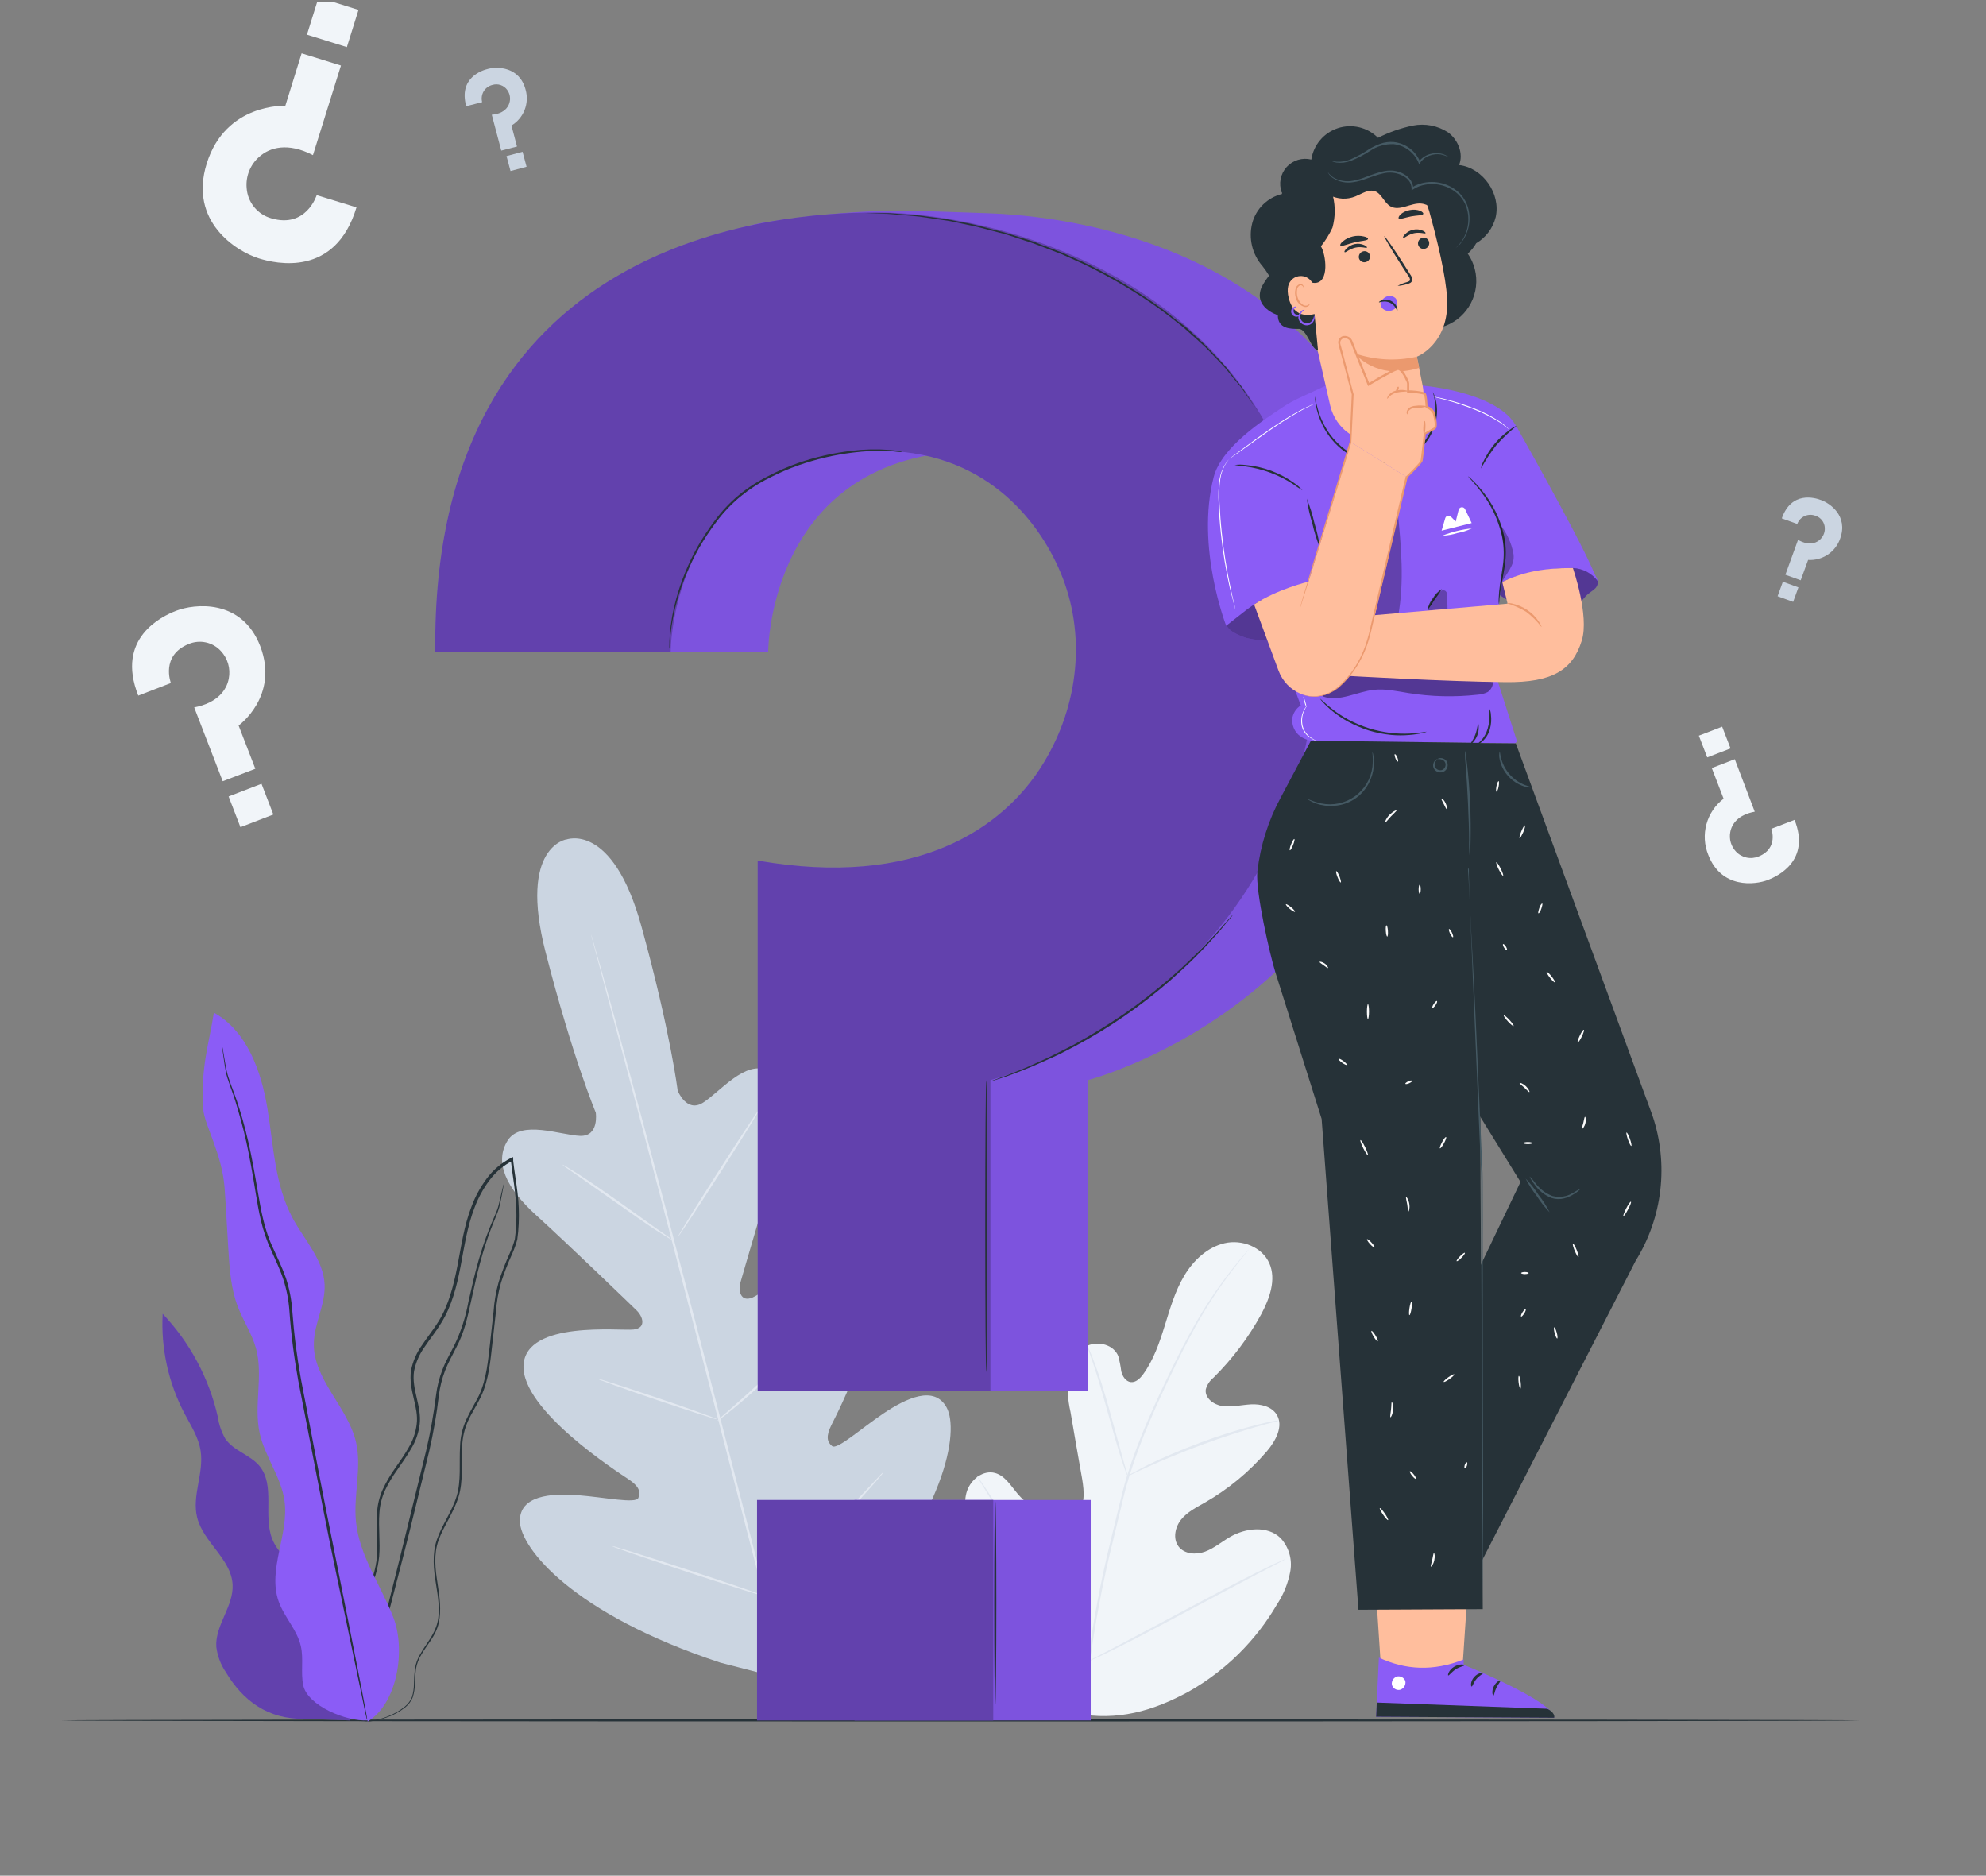
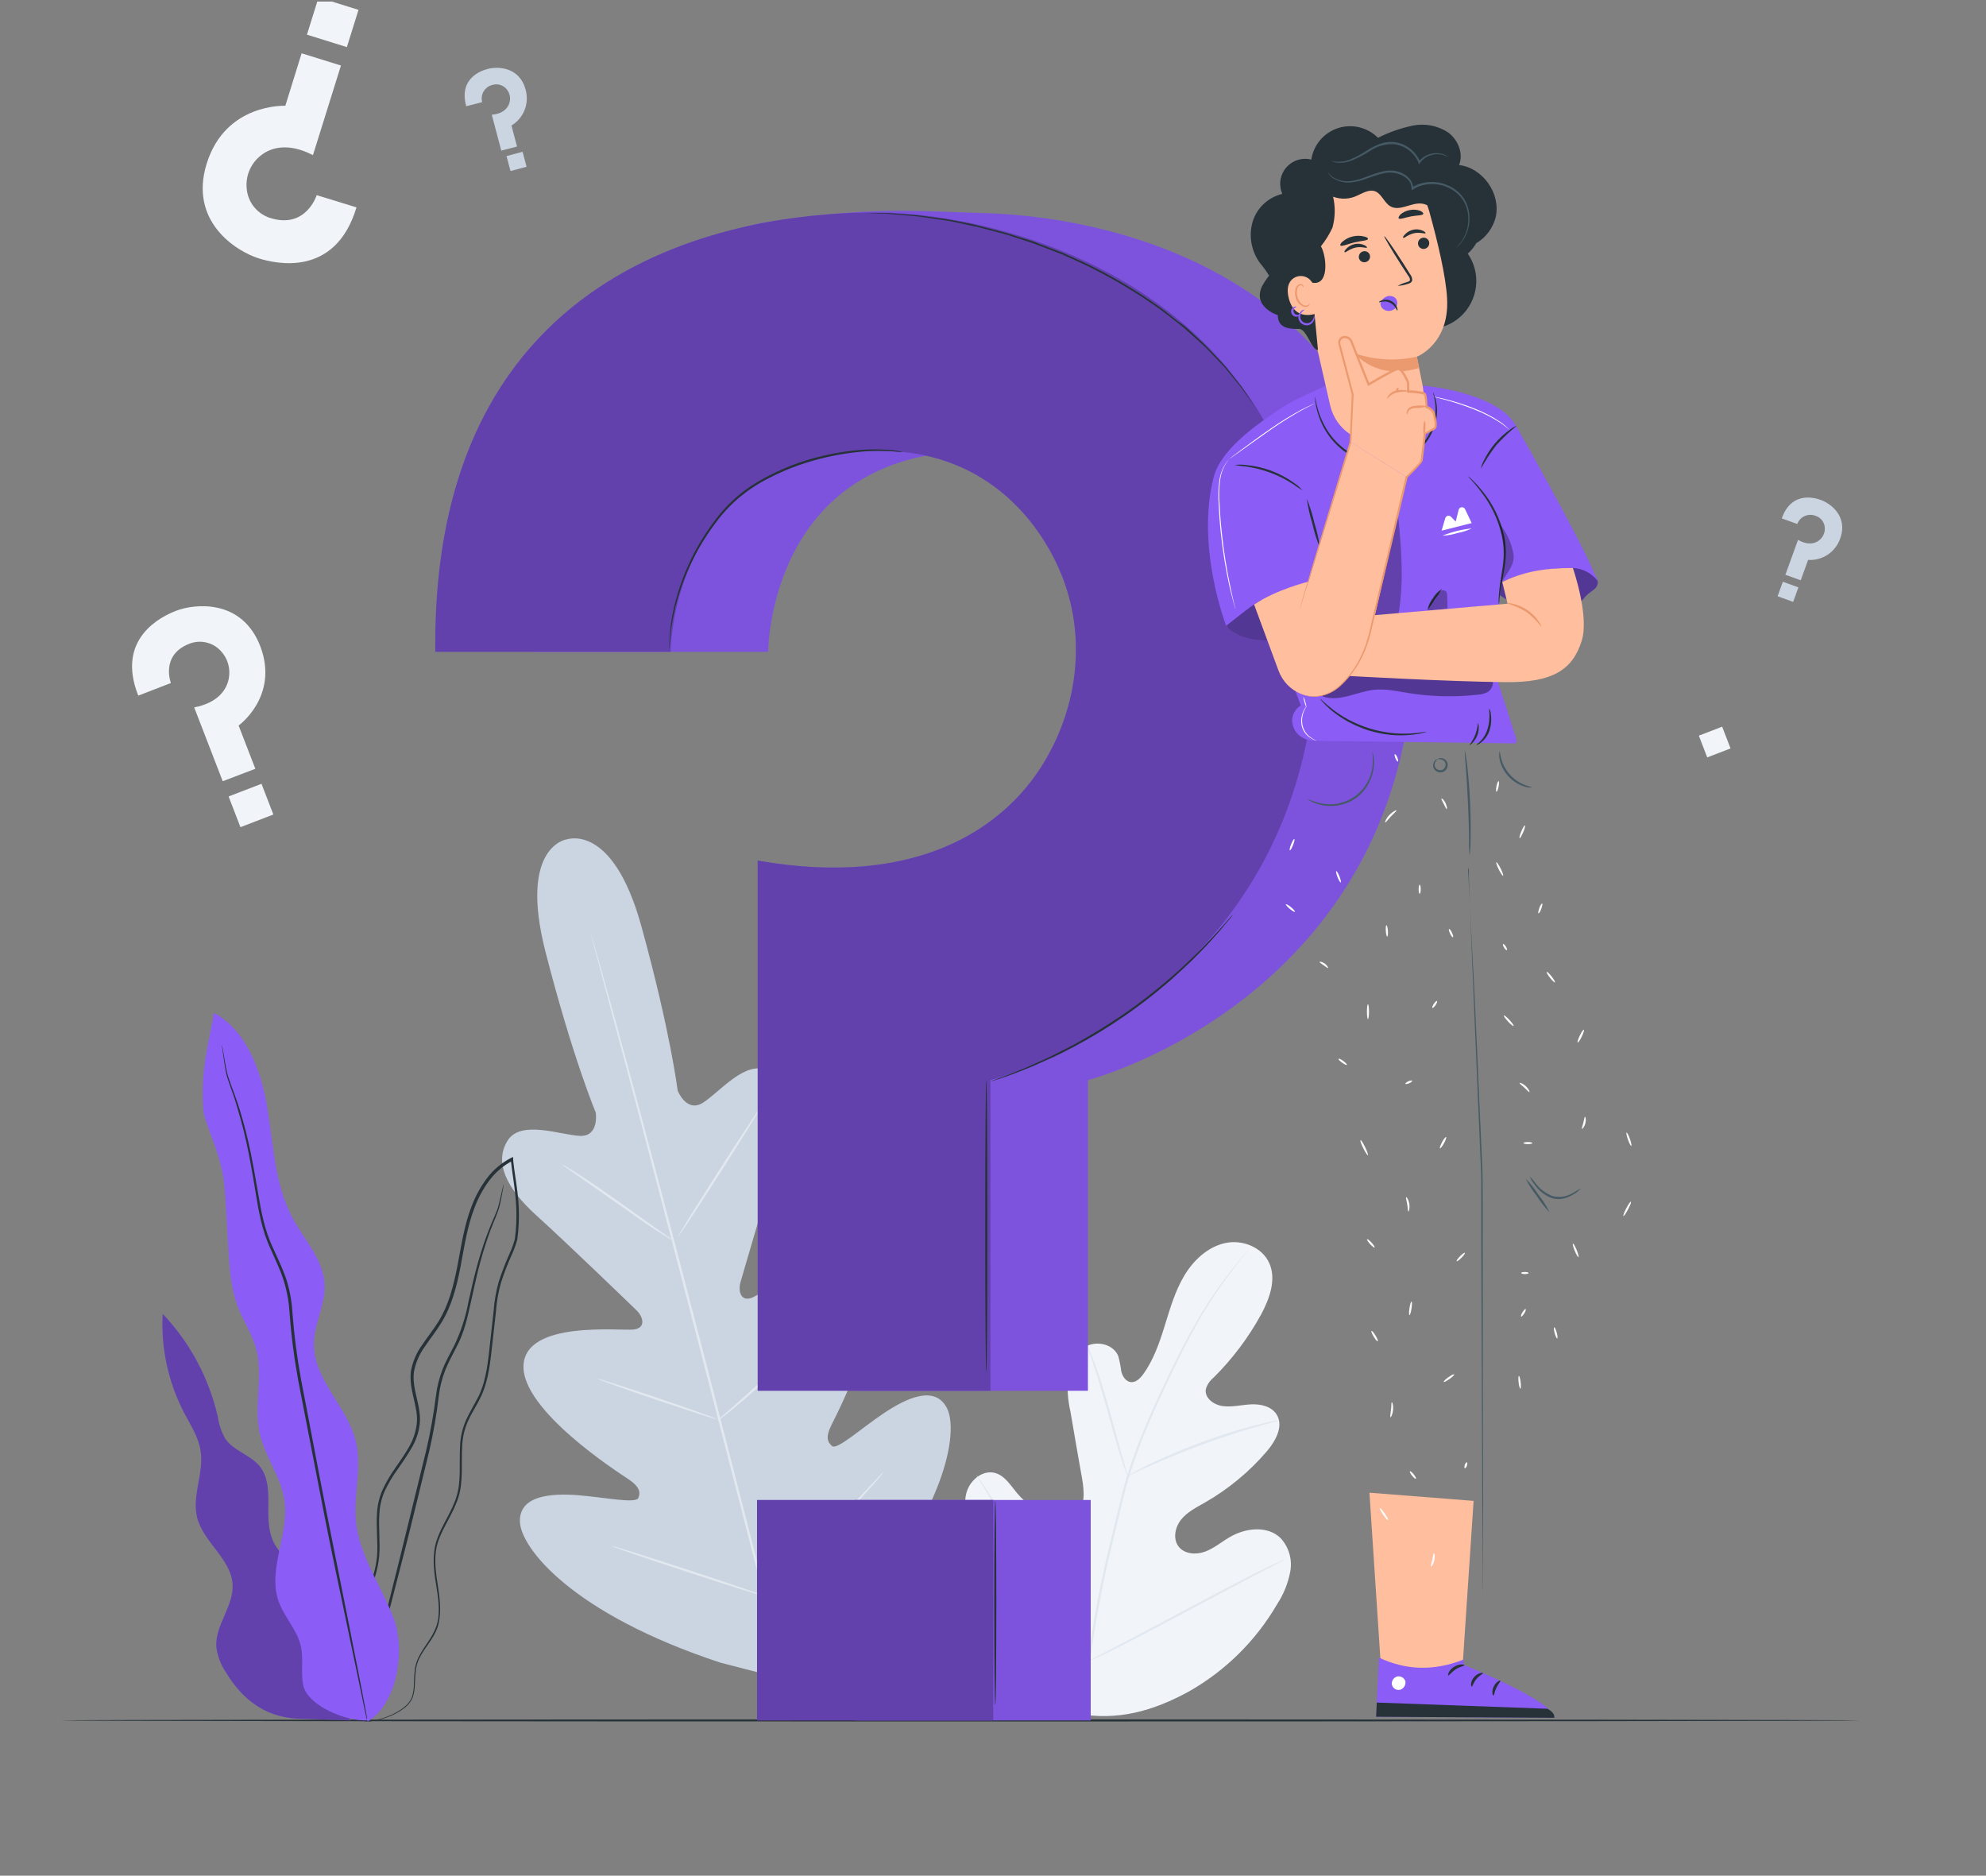
<svg xmlns="http://www.w3.org/2000/svg" width="269" height="254" viewBox="0 0 269 254" fill="none">
  <rect x="0" y="0" width="269" height="254" fill="#808080" stroke="none" />
  <g clip-path="url(#clip0_5525_11503)">
    <path d="M145.79 232.035C136.273 227.535 132.481 216.836 131.14 206.87C130.913 205.216 130.439 203.495 130.98 201.907C131.521 200.318 133.188 199.022 134.789 199.469C136.119 199.839 136.897 201.173 137.786 202.227C138.968 203.648 140.53 204.703 142.29 205.271C143.438 205.64 144.802 205.756 145.746 205.006C147.037 203.975 146.85 201.978 146.585 200.335C146.044 197.287 145.514 194.239 144.995 191.191C144.621 189.565 144.511 187.889 144.669 186.228C144.912 184.573 145.801 182.919 147.291 182.235C148.782 181.551 150.874 182.108 151.475 183.663C151.653 184.332 151.786 185.012 151.873 185.698C152.033 186.377 152.48 187.077 153.159 187.16C153.838 187.243 154.429 186.663 154.843 186.095C156.256 184.149 157.051 181.816 157.768 179.505C158.486 177.194 159.159 174.839 160.396 172.766C161.632 170.692 163.52 168.905 165.855 168.354C168.19 167.802 170.95 168.85 171.927 171.062C172.904 173.273 171.96 175.86 170.823 177.988C169.096 181.141 166.923 184.027 164.37 186.559C163.861 186.964 163.494 187.52 163.321 188.147C163.15 189.305 164.376 190.221 165.529 190.397C166.821 190.596 168.135 190.243 169.443 190.176C170.751 190.11 172.236 190.441 172.932 191.572C173.887 193.138 172.777 195.14 171.59 196.535C169.207 199.315 166.363 201.665 163.183 203.484C162.046 204.129 160.837 204.736 160.004 205.751C159.17 206.765 158.834 208.343 159.617 209.401C160.401 210.46 161.986 210.576 163.211 210.124C164.436 209.672 165.458 208.795 166.589 208.139C168.709 206.903 171.657 206.561 173.44 208.271C173.996 208.869 174.405 209.587 174.636 210.37C174.867 211.153 174.913 211.979 174.77 212.782C174.476 214.383 173.862 215.908 172.965 217.266C170.106 222.175 165.996 226.24 161.053 229.046C156.112 231.748 151.332 233.066 145.795 232.04" fill="#F1F5F9" />
    <path d="M147.297 225.384C148.029 219.708 149.087 214.079 150.465 208.524L151.525 204.151C151.873 202.712 152.221 201.289 152.629 199.921C153.455 197.296 154.424 194.719 155.533 192.2C156.576 189.785 157.652 187.524 158.674 185.422C159.695 183.321 160.694 181.38 161.676 179.654C163.21 176.916 164.96 174.305 166.909 171.845C167.599 170.973 168.157 170.317 168.538 169.876C168.72 169.666 168.869 169.501 168.974 169.374C169.079 169.247 169.128 169.209 169.134 169.214C169.094 169.278 169.05 169.339 169.001 169.396L168.582 169.915C168.218 170.367 167.677 171.018 167.003 171.916C165.097 174.401 163.379 177.024 161.864 179.764C160.898 181.496 159.916 183.437 158.9 185.538C157.884 187.639 156.824 189.901 155.792 192.316C154.693 194.835 153.735 197.412 152.922 200.037C152.497 201.399 152.154 202.794 151.818 204.25L150.758 208.629C149.382 214.172 148.319 219.788 147.573 225.45" fill="#E2E8F0" />
    <path d="M152.722 199.899C152.603 199.685 152.508 199.457 152.441 199.221C152.275 198.785 152.06 198.118 151.806 197.34C151.298 195.741 150.669 193.508 149.984 191.048C149.3 188.588 148.643 186.366 148.108 184.783C147.843 183.989 147.622 183.344 147.467 182.908C147.374 182.681 147.302 182.447 147.252 182.208C147.385 182.413 147.494 182.633 147.578 182.864C147.771 183.288 148.019 183.923 148.312 184.706C148.902 186.283 149.592 188.495 150.282 190.965C150.972 193.436 151.552 195.598 152.016 197.274C152.231 198.035 152.408 198.675 152.568 199.188C152.64 199.42 152.692 199.658 152.722 199.899Z" fill="#E2E8F0" />
    <path d="M173.229 192.366C172.962 192.477 172.685 192.561 172.401 192.614C171.849 192.752 171.093 192.951 170.143 193.227C168.239 193.778 165.639 194.594 162.807 195.642C159.975 196.69 157.453 197.754 155.631 198.57C154.726 198.973 154.003 199.321 153.5 199.558C153.248 199.695 152.984 199.809 152.711 199.9C152.939 199.724 153.185 199.572 153.445 199.447C153.931 199.177 154.643 198.802 155.537 198.344C157.32 197.473 159.837 196.376 162.675 195.322C165.096 194.417 167.563 193.638 170.066 192.989C171.026 192.736 171.81 192.57 172.357 192.465C172.644 192.405 172.936 192.372 173.229 192.366Z" fill="#E2E8F0" />
    <path d="M147.489 224.959C147.418 224.887 147.355 224.807 147.301 224.722L146.81 224.021C146.385 223.404 145.794 222.505 145.082 221.38C143.647 219.13 141.77 215.959 139.744 212.429C137.718 208.9 135.88 205.717 134.484 203.445L132.828 200.748L132.386 200.015C132.328 199.934 132.281 199.845 132.248 199.75C132.248 199.75 132.32 199.822 132.436 199.982C132.552 200.142 132.734 200.401 132.927 200.688C133.352 201.3 133.943 202.199 134.66 203.329C136.09 205.58 137.972 208.745 139.998 212.275C142.024 215.804 143.862 218.986 145.253 221.264L146.909 223.955C147.086 224.248 147.235 224.507 147.351 224.689C147.41 224.771 147.456 224.863 147.489 224.959Z" fill="#E2E8F0" />
    <path d="M174.084 211.144C174.007 211.212 173.919 211.268 173.825 211.31L173.058 211.718L170.209 213.201C167.802 214.459 164.502 216.229 160.858 218.165C157.215 220.101 153.898 221.871 151.474 223.073C150.26 223.674 149.266 224.176 148.582 224.468L147.754 224.832C147.663 224.88 147.567 224.918 147.467 224.943C147.546 224.876 147.633 224.821 147.726 224.777L148.499 224.369L151.347 222.88C153.749 221.628 157.05 219.858 160.693 217.917C164.336 215.975 167.659 214.216 170.077 213.014C171.291 212.413 172.285 211.911 172.969 211.619L173.764 211.255C173.864 211.202 173.972 211.164 174.084 211.144Z" fill="#E2E8F0" />
    <path d="M76.767 113.657C76.767 113.657 70.209 114.567 73.891 128.917C77.573 143.267 80.697 150.668 80.697 150.668C80.697 150.668 81.189 153.916 78.567 153.817C75.945 153.717 70.596 151.611 68.779 154.418C66.903 157.352 68.548 160.881 72.644 164.582C76.739 168.282 85.472 176.715 86.256 177.481C87.04 178.248 87.614 179.825 85.814 180.04C84.015 180.255 71.252 178.761 70.91 184.855C70.568 190.949 83.722 199.375 85.141 200.324C86.559 201.273 86.797 202.012 86.466 202.839C86.134 203.666 81.906 202.756 78.257 202.475C74.609 202.194 70.325 202.519 70.419 206.048C70.513 209.578 77.424 218.512 97.572 225.152L107.116 227.617L114.165 220.68C128.351 204.912 129.903 193.734 128.23 190.623C126.557 187.513 122.71 189.36 119.652 191.412C116.594 193.463 113.392 196.375 112.708 195.824C112.023 195.272 111.847 194.511 112.608 192.984C113.37 191.456 120.596 177.614 117.262 172.496C113.928 167.378 103.594 174.999 101.938 175.7C100.282 176.4 99.984 174.735 100.282 173.698C100.58 172.661 103.947 161.014 105.681 155.747C107.414 150.48 107.083 146.609 103.992 144.998C101.011 143.449 97.428 147.949 95.198 149.339C92.968 150.728 91.787 147.684 91.787 147.684C91.787 147.684 90.815 139.715 86.874 125.431C82.933 111.148 76.645 113.707 76.645 113.707" fill="#CBD5E1" />
    <path d="M107.11 229.989C104.256 219.51 99.493 200.759 95.325 184.661C91.157 168.563 87.371 154.048 84.567 143.537C83.164 138.286 82.027 134.04 81.254 131.089C80.868 129.628 80.564 128.486 80.355 127.703L80.123 126.821C80.073 126.622 80.057 126.518 80.057 126.518C80.057 126.518 80.095 126.611 80.156 126.81C80.217 127.008 80.299 127.312 80.41 127.687C80.636 128.47 80.962 129.6 81.37 131.056C82.198 133.985 83.369 138.226 84.793 143.476C87.647 153.954 91.472 168.519 95.64 184.584C99.807 200.649 104.532 219.416 107.336 229.928" fill="#E2E8F0" />
    <path d="M76.144 157.693C76.365 157.784 76.576 157.897 76.774 158.03C77.166 158.261 77.729 158.614 78.43 159.056C79.804 159.943 81.676 161.217 83.712 162.657L88.912 166.363L90.496 167.466C90.696 167.59 90.882 167.736 91.049 167.901C90.826 167.812 90.613 167.699 90.414 167.565C90.022 167.333 89.459 166.98 88.758 166.534C87.394 165.635 85.54 164.328 83.503 162.894L78.275 159.227L76.686 158.124C76.49 158 76.309 157.856 76.144 157.693Z" fill="#E2E8F0" />
    <path d="M91.849 167.444C91.777 167.4 94.234 163.435 97.331 158.587C100.427 153.739 103.005 149.846 103.077 149.89C103.149 149.934 100.692 153.905 97.59 158.753C94.488 163.6 91.921 167.477 91.849 167.444Z" fill="#E2E8F0" />
    <path d="M97.137 192.416C97.29 192.225 97.466 192.055 97.661 191.908L99.146 190.607C100.399 189.504 102.127 187.982 103.97 186.228C105.814 184.474 107.437 182.836 108.596 181.639C109.148 181.088 109.601 180.597 109.971 180.222C110.138 180.037 110.323 179.869 110.523 179.72C110.4 179.931 110.252 180.126 110.081 180.299C109.783 180.658 109.336 181.165 108.773 181.783C107.669 183.024 106.057 184.695 104.202 186.448C102.348 188.202 100.603 189.713 99.312 190.772C98.66 191.324 98.13 191.721 97.755 192.002C97.565 192.162 97.357 192.301 97.137 192.416Z" fill="#E2E8F0" />
    <path d="M80.99 186.719C81.213 186.745 81.432 186.799 81.642 186.879L83.391 187.43C84.86 187.899 86.886 188.566 89.116 189.316C91.346 190.066 93.361 190.772 94.812 191.296L96.529 191.925C96.743 191.992 96.948 192.082 97.142 192.195C96.919 192.172 96.7 192.121 96.49 192.041L94.741 191.489C93.272 191.02 91.246 190.353 89.016 189.598C86.786 188.842 84.771 188.142 83.32 187.623L81.603 186.989C81.388 186.927 81.181 186.836 80.99 186.719Z" fill="#E2E8F0" />
    <path d="M82.856 209.357C83.139 209.4 83.419 209.47 83.689 209.567L85.93 210.251C87.818 210.841 90.418 211.674 93.288 212.617C96.159 213.56 98.748 214.42 100.619 215.065L102.827 215.837C103.102 215.925 103.369 216.034 103.627 216.163C103.341 216.121 103.06 216.051 102.788 215.953L100.547 215.269C98.659 214.679 96.059 213.847 93.189 212.904C90.319 211.96 87.73 211.095 85.864 210.455L83.656 209.677C83.38 209.595 83.112 209.488 82.856 209.357Z" fill="#E2E8F0" />
    <path d="M103.176 215.859C103.37 215.621 103.586 215.401 103.822 215.203L105.649 213.488C107.189 212.038 109.308 210.025 111.588 207.736C113.868 205.447 115.883 203.324 117.329 201.78L119.04 199.949C119.242 199.715 119.461 199.497 119.697 199.298C119.536 199.557 119.351 199.801 119.145 200.026C118.77 200.484 118.207 201.129 117.489 201.923C116.082 203.511 114.094 205.662 111.804 207.951C109.513 210.24 107.388 212.236 105.798 213.648C105.003 214.348 104.357 214.916 103.899 215.302C103.674 215.508 103.432 215.694 103.176 215.859Z" fill="#E2E8F0" />
    <path d="M48.285 28.082L42.897 26.427C42.897 26.427 41.484 30.95 36.759 29.566C35.844 29.314 35.03 28.784 34.43 28.05C33.83 27.316 33.473 26.414 33.408 25.468C33.337 24.67 33.458 23.867 33.761 23.126C34.063 22.384 34.538 21.726 35.147 21.205C36.533 19.98 38.961 19.236 42.389 21.006L46.181 8.873L40.855 7.219L38.647 14.328C38.647 14.328 30.566 13.925 27.999 22.148C25.542 30.018 32.034 34.049 35.059 34.992C37.355 35.709 45.42 37.606 48.285 28.082Z" fill="#F1F5F9" />
    <path d="M41.576 4.693L46.982 6.379L48.558 1.335L43.151 -0.35L41.576 4.693Z" fill="#F1F5F9" />
    <path d="M63.15 14.383L65.308 13.832C65.242 13.587 65.226 13.331 65.261 13.08C65.296 12.829 65.381 12.587 65.511 12.37C65.642 12.152 65.814 11.963 66.019 11.813C66.224 11.664 66.457 11.557 66.704 11.499C67.064 11.39 67.448 11.396 67.805 11.516C68.161 11.636 68.471 11.863 68.692 12.166C68.879 12.418 69.005 12.711 69.057 13.02C69.11 13.33 69.089 13.648 68.995 13.947C68.791 14.648 68.134 15.409 66.611 15.536L67.897 20.394L70.028 19.843L69.277 16.997C70.085 16.51 70.71 15.771 71.056 14.894C71.402 14.017 71.45 13.051 71.192 12.144C70.364 8.99 67.328 9.006 66.13 9.32C65.203 9.536 62.106 10.589 63.15 14.383Z" fill="#CBD5E1" />
    <path d="M70.779 20.551L68.606 21.133L69.149 23.161L71.323 22.579L70.779 20.551Z" fill="#CBD5E1" />
    <path d="M241.34 70.199L243.437 70.955C243.525 70.717 243.66 70.5 243.833 70.316C244.007 70.131 244.215 69.983 244.447 69.88C244.678 69.778 244.928 69.722 245.181 69.717C245.434 69.712 245.686 69.758 245.921 69.852C246.275 69.965 246.584 70.185 246.808 70.481C247.031 70.778 247.157 71.136 247.169 71.506C247.182 71.823 247.12 72.137 246.987 72.425C246.855 72.713 246.656 72.965 246.407 73.161C245.855 73.618 244.867 73.867 243.542 73.106L241.826 77.832L243.901 78.582L244.906 75.824C245.848 75.883 246.783 75.63 247.568 75.106C248.353 74.582 248.944 73.816 249.25 72.924C250.354 69.857 247.864 68.153 246.689 67.728C245.789 67.376 242.643 66.488 241.34 70.199Z" fill="#CBD5E1" />
    <path d="M243.592 79.541L241.484 78.778L240.772 80.743L242.879 81.506L243.592 79.541Z" fill="#CBD5E1" />
    <path d="M18.73 94.201L23.146 92.491C23.146 92.491 21.711 88.768 25.558 87.208C26.295 86.896 27.11 86.821 27.89 86.992C28.672 87.163 29.38 87.571 29.919 88.162C30.377 88.652 30.713 89.244 30.899 89.889C31.085 90.534 31.116 91.214 30.99 91.873C30.714 93.406 29.5 95.182 26.303 95.794L30.168 105.793L34.584 104.105L32.32 98.249C32.32 98.249 37.84 94.289 35.251 87.505C32.74 81.02 26.314 81.759 23.847 82.713C21.943 83.446 15.628 86.408 18.73 94.201Z" fill="#F1F5F9" />
    <path d="M35.42 106.14L30.965 107.855L32.568 112.014L37.024 110.299L35.42 106.14Z" fill="#F1F5F9" />
-     <path d="M243.068 111.026L239.922 112.234C239.922 112.234 240.938 114.876 238.211 115.979C237.689 116.197 237.112 116.249 236.559 116.129C236.006 116.008 235.504 115.721 235.12 115.306C234.795 114.958 234.557 114.538 234.426 114.081C234.294 113.624 234.273 113.142 234.363 112.675C234.562 111.572 235.423 110.337 237.675 109.918L234.971 102.809L231.857 104.006L233.458 108.159C232.325 109.025 231.508 110.238 231.133 111.613C230.758 112.989 230.846 114.449 231.383 115.769C233.154 120.363 237.692 119.845 239.458 119.166C240.794 118.642 245.265 116.547 243.068 111.026Z" fill="#F1F5F9" />
    <path d="M231.241 102.565L234.398 101.35L233.263 98.406L230.106 99.622L231.241 102.565Z" fill="#F1F5F9" />
    <path d="M251.955 232.977C251.955 233.06 197.389 233.121 130.095 233.121C62.801 233.121 8.225 233.06 8.225 232.977C8.225 232.894 62.779 232.834 130.095 232.834C197.412 232.834 251.955 232.9 251.955 232.977Z" fill="#263238" />
    <path d="M43.226 218.656C43.778 216.627 42.415 214.592 40.925 213.141C39.434 211.691 37.651 210.356 36.873 208.409C35.614 205.255 37.303 201.174 35.162 198.543C33.898 196.999 31.634 196.481 30.514 194.826C29.996 193.914 29.653 192.914 29.504 191.876C28.313 186.636 25.733 181.813 22.035 177.912C21.786 182.579 22.798 187.227 24.966 191.368C25.833 193.023 26.904 194.633 27.174 196.481C27.643 199.475 25.965 202.547 26.705 205.503C27.55 208.867 31.331 211.123 31.507 214.586C31.662 217.515 29.106 220.101 29.299 223.013C29.454 224.26 29.907 225.451 30.619 226.487C32.882 230.254 36.216 232.846 41.261 232.763L47.444 232.978L43.226 218.656Z" fill="#8B5CF6" />
    <g opacity="0.3">
      <path d="M43.226 218.656C43.778 216.627 42.415 214.592 40.925 213.141C39.434 211.691 37.651 210.356 36.873 208.41C35.614 205.255 37.303 201.174 35.162 198.543C33.898 196.999 31.634 196.481 30.514 194.826C29.996 193.914 29.653 192.914 29.504 191.876C28.313 186.636 25.733 181.813 22.035 177.912C21.786 182.579 22.798 187.227 24.966 191.369C25.833 193.023 26.904 194.633 27.174 196.481C27.643 199.475 25.965 202.547 26.705 205.503C27.55 208.867 31.331 211.123 31.507 214.586C31.662 217.515 29.106 220.101 29.299 223.013C29.454 224.26 29.907 225.452 30.619 226.488C32.882 230.254 36.216 232.846 41.261 232.764L47.444 232.979L43.226 218.656Z" fill="black" />
    </g>
    <path d="M48.692 233.106C49.258 233.193 49.835 233.182 50.398 233.073C51.081 232.969 51.752 232.799 52.402 232.565C53.299 232.253 54.138 231.795 54.886 231.208C55.335 230.847 55.686 230.379 55.907 229.846C56.091 229.249 56.188 228.629 56.194 228.004C56.206 227.337 56.256 226.67 56.343 226.008C56.459 225.303 56.714 224.628 57.094 224.023C57.822 222.743 59.037 221.53 59.423 219.793C59.809 218.055 59.544 216.235 59.257 214.382C58.97 212.529 58.705 210.522 59.401 208.581C60.096 206.64 61.421 204.902 62.1 202.729C62.779 200.557 62.459 198.163 62.602 195.83C62.645 194.645 62.919 193.48 63.408 192.4C63.905 191.297 64.601 190.277 65.142 189.13C66.246 186.802 66.433 184.166 66.731 181.58C66.88 180.278 67.024 178.96 67.173 177.637C67.267 176.298 67.498 174.973 67.863 173.682C68.282 172.381 68.776 171.105 69.343 169.86C69.634 169.217 69.874 168.551 70.06 167.87C70.164 167.164 70.23 166.453 70.259 165.741C70.325 164.314 70.269 162.884 70.093 161.467C69.928 160.044 69.668 158.632 69.514 157.204C69.514 157.116 69.514 157.033 69.514 156.956L69.481 156.674L69.232 156.796C67.927 157.465 66.794 158.425 65.92 159.603C65.063 160.756 64.374 162.024 63.872 163.369C62.84 166.022 62.47 168.802 61.951 171.454C61.432 174.107 60.77 176.716 59.412 178.922C58.733 180.024 57.91 181.028 57.204 182.098C56.437 183.142 55.913 184.344 55.669 185.617C55.3 188.231 56.74 190.525 56.442 192.841C56.308 193.976 55.931 195.068 55.338 196.045C54.786 197.033 54.118 197.948 53.489 198.863C52.851 199.761 52.297 200.716 51.833 201.715C51.396 202.692 51.138 203.74 51.071 204.809C50.922 206.893 51.215 208.868 51.071 210.732C50.899 212.508 50.379 214.234 49.542 215.811C48.797 217.327 47.964 218.701 47.268 220.035C46.92 220.697 46.594 221.348 46.33 222.004C46.079 222.634 45.894 223.288 45.778 223.956C45.593 225.123 45.578 226.31 45.733 227.48C45.896 229.113 46.507 230.668 47.5 231.975C47.652 232.173 47.82 232.357 48.002 232.527C48.124 232.654 48.259 232.769 48.405 232.868C48.637 233.039 48.758 233.117 48.758 233.117C48.317 232.768 47.915 232.372 47.56 231.936C46.613 230.625 46.04 229.081 45.904 227.469C45.764 226.313 45.79 225.143 45.982 223.995C46.098 223.343 46.283 222.705 46.534 222.092C46.813 221.429 47.129 220.781 47.478 220.151C48.179 218.827 49.018 217.46 49.78 215.932C50.642 214.331 51.178 212.574 51.358 210.765C51.524 208.862 51.237 206.877 51.391 204.847C51.462 203.813 51.715 202.799 52.137 201.853C52.603 200.874 53.158 199.94 53.793 199.062C54.422 198.147 55.09 197.231 55.664 196.222C56.294 195.208 56.697 194.07 56.845 192.885C57.143 190.42 55.714 188.115 56.083 185.683C56.325 184.466 56.832 183.318 57.568 182.319C58.269 181.265 59.097 180.262 59.776 179.131C61.184 176.864 61.863 174.206 62.376 171.543C62.89 168.879 63.27 166.121 64.286 163.518C64.775 162.21 65.445 160.977 66.279 159.856C67.119 158.726 68.209 157.805 69.464 157.165L69.182 157.005C69.182 157.088 69.182 157.171 69.21 157.259C69.365 158.704 69.624 160.116 69.762 161.527C69.936 162.923 69.99 164.331 69.922 165.735C69.894 166.426 69.832 167.114 69.734 167.798C69.556 168.458 69.323 169.101 69.039 169.723C68.469 170.98 67.972 172.269 67.549 173.583C67.18 174.894 66.948 176.239 66.853 177.598C66.709 178.927 66.56 180.245 66.417 181.547C66.119 184.144 65.926 186.736 64.871 188.981C64.319 190.084 63.657 191.137 63.144 192.262C62.638 193.383 62.357 194.591 62.316 195.819C62.178 198.202 62.487 200.534 61.841 202.641C61.195 204.748 59.854 206.502 59.175 208.493C58.496 210.483 58.744 212.59 59.042 214.438C59.34 216.285 59.638 218.105 59.241 219.743C58.843 221.381 57.706 222.605 56.967 223.918C56.577 224.55 56.316 225.253 56.199 225.986C56.116 226.656 56.072 227.329 56.067 228.004C56.068 228.613 55.978 229.219 55.802 229.802C55.597 230.307 55.269 230.753 54.847 231.098C54.12 231.684 53.301 232.146 52.424 232.466C51.782 232.713 51.119 232.898 50.442 233.017C50.028 233.092 49.609 233.133 49.189 233.139C48.841 233.106 48.692 233.106 48.692 233.106Z" fill="#263238" />
    <path d="M68.222 160.364C68.192 160.423 68.172 160.486 68.161 160.551L68.028 161.103C67.907 161.593 67.758 162.327 67.526 163.242C67.294 164.158 66.726 165.195 66.245 166.469C65.683 167.903 65.193 169.364 64.777 170.847C64.302 172.502 63.888 174.322 63.447 176.285C63.072 178.376 62.406 180.405 61.471 182.313C60.963 183.317 60.367 184.331 59.942 185.445C59.496 186.583 59.197 187.773 59.053 188.986C58.739 191.499 58.293 193.993 57.717 196.459C56.48 201.516 55.299 206.336 54.223 210.726C53.147 215.116 52.131 219.042 51.292 222.362C50.453 225.682 49.818 228.329 49.354 230.221C49.139 231.125 48.968 231.837 48.846 232.361C48.797 232.587 48.752 232.769 48.719 232.912C48.713 232.977 48.713 233.041 48.719 233.105C48.752 233.048 48.776 232.987 48.791 232.923C48.83 232.774 48.885 232.598 48.951 232.372C49.089 231.859 49.282 231.148 49.531 230.249C50.028 228.374 50.729 225.71 51.595 222.428C52.462 219.147 53.472 215.176 54.604 210.814C55.735 206.452 56.883 201.599 58.131 196.536C58.703 194.064 59.138 191.561 59.434 189.041C59.575 187.857 59.864 186.695 60.295 185.583C60.731 184.48 61.288 183.493 61.796 182.478C62.9 180.465 63.336 178.304 63.773 176.357C64.209 174.41 64.595 172.568 65.048 170.925C65.5 169.281 65.975 167.814 66.45 166.546C66.924 165.277 67.449 164.229 67.675 163.281C67.901 162.332 68.006 161.626 68.106 161.119C68.142 160.891 68.176 160.707 68.205 160.568C68.222 160.43 68.233 160.364 68.222 160.364Z" fill="#263238" />
    <path d="M49.784 233.133C53.819 230.734 54.979 223.454 53.295 219.075C51.611 214.696 48.664 210.693 48.211 206.021C47.858 202.431 49.039 198.747 48.211 195.24C47.08 190.502 42.454 186.835 42.509 181.965C42.537 179.235 44.093 176.665 43.966 173.936C43.817 170.594 41.245 167.935 39.655 164.99C37.215 160.474 37.055 155.141 36.222 150.1C35.388 145.059 33.462 139.622 28.968 137.135C28.306 141.431 27.174 144.376 27.528 150.194C27.66 152.284 30.089 156.26 30.42 160.865C30.619 163.623 30.751 166.347 30.922 169.082C31.094 171.818 31.259 174.465 32.214 176.958C32.948 178.871 34.124 180.609 34.671 182.583C35.692 186.295 34.345 190.304 35.173 194.076C35.874 197.264 38.082 200.005 38.535 203.236C39.164 207.775 36.227 212.496 37.729 216.825C38.479 218.976 40.246 220.686 40.748 222.919C41.14 224.64 40.715 226.465 41.068 228.191C41.62 230.982 46.953 233.155 49.795 232.973" fill="#8B5CF6" />
    <path d="M30.072 141.376C30.064 141.456 30.064 141.538 30.072 141.618C30.072 141.8 30.127 142.032 30.16 142.324C30.254 142.947 30.359 143.857 30.569 145.038C30.779 146.218 31.408 147.552 31.894 149.163C32.379 150.773 32.92 152.615 33.373 154.678C33.826 156.74 34.223 159.04 34.626 161.505C35.029 163.97 35.471 166.656 36.696 169.226C37.248 170.511 37.899 171.802 38.352 173.18C38.816 174.592 39.101 176.055 39.202 177.537C39.428 180.681 39.824 183.811 40.389 186.912C41.625 193.277 42.801 199.338 43.872 204.858C44.943 210.378 46.019 215.303 46.88 219.473C47.742 223.642 48.448 226.973 48.939 229.322L49.491 231.997C49.558 232.284 49.607 232.51 49.651 232.686C49.666 232.767 49.689 232.847 49.718 232.923C49.727 232.843 49.727 232.761 49.718 232.681C49.685 232.499 49.646 232.273 49.596 231.98C49.475 231.341 49.304 230.436 49.089 229.289C48.625 226.934 47.984 223.57 47.151 219.417C46.317 215.265 45.329 210.285 44.231 204.786C43.132 199.288 42.023 193.205 40.781 186.846C40.216 183.745 39.818 180.615 39.589 177.471C39.483 175.958 39.189 174.465 38.711 173.026C38.22 171.625 37.574 170.329 37.005 169.05C35.791 166.518 35.349 163.877 34.93 161.422C34.51 158.968 34.107 156.663 33.627 154.589C33.147 152.516 32.622 150.663 32.081 149.075C31.54 147.486 30.939 146.141 30.696 144.988C30.453 143.835 30.337 142.909 30.221 142.297C30.166 142.01 30.122 141.778 30.089 141.596C30.087 141.523 30.082 141.449 30.072 141.376Z" fill="#263238" />
    <path d="M72.167 88.271H104.045C104.045 88.271 104.045 61.529 131.86 61.055C146.306 60.801 153.797 70.259 156.844 77.5C160.377 85.911 159.306 95.496 154.57 103.299C149.166 112.206 137.518 121.156 116.035 117.373L115.83 188.334H147.355V146.266C147.355 146.266 191.565 134.85 191.565 86.153C191.565 39.58 153.869 29.52 133.605 28.87C122.333 28.511 118.248 28.026 104.305 30.006C86.536 32.543 71.792 53.157 72.167 88.271Z" fill="#8B5CF6" />
    <path d="M147.736 203.125H115.742V232.977H147.736V203.125Z" fill="#8B5CF6" />
    <path opacity="0.1" d="M147.736 203.125H115.742V232.977H147.736V203.125Z" fill="black" />
    <path opacity="0.1" d="M72.167 88.271H104.045C104.045 88.271 104.045 61.529 131.86 61.055C146.306 60.801 153.797 70.259 156.844 77.5C160.377 85.911 159.306 95.496 154.57 103.299C149.166 112.206 137.518 121.156 116.035 117.373L115.83 188.334H147.355V146.266C147.355 146.266 191.565 134.85 191.565 86.153C191.565 39.58 153.869 29.52 133.605 28.87C122.333 28.511 118.248 28.026 104.305 30.006C86.536 32.543 71.792 53.157 72.167 88.271Z" fill="black" />
    <path d="M58.959 88.271H90.842C90.842 88.271 90.842 61.529 118.658 61.055C133.104 60.801 140.594 70.259 143.636 77.5C147.174 85.91 146.103 95.495 141.367 103.299C135.963 112.206 124.111 120.302 102.628 116.535V188.334H134.152V146.266C134.152 146.266 178.362 134.85 178.362 86.153C178.362 39.58 136.554 28.765 118.663 28.765C104.979 28.781 58.357 32.085 58.959 88.271Z" fill="#8B5CF6" />
    <path opacity="0.3" d="M58.959 88.271H90.842C90.842 88.271 90.842 61.529 118.658 61.055C133.104 60.801 140.594 70.259 143.636 77.5C147.174 85.91 146.103 95.495 141.367 103.299C135.963 112.206 124.111 120.302 102.628 116.535V188.334H134.152V146.266C134.152 146.266 178.362 134.85 178.362 86.153C178.362 39.58 136.554 28.765 118.663 28.765C104.979 28.781 58.357 32.085 58.959 88.271Z" fill="black" />
    <path d="M134.533 203.125H102.539V232.977H134.533V203.125Z" fill="#8B5CF6" />
    <path opacity="0.3" d="M134.533 203.125H102.539V232.977H134.533V203.125Z" fill="black" />
    <path d="M122.256 61.198C122.098 61.212 121.939 61.212 121.781 61.198C121.467 61.198 121.014 61.094 120.423 61.088C118.753 61.006 117.079 61.076 115.422 61.298C112.965 61.608 110.547 62.176 108.208 62.991C106.829 63.472 105.486 64.051 104.189 64.722C102.787 65.422 101.467 66.275 100.253 67.265C99.047 68.264 97.967 69.404 97.035 70.662C96.152 71.825 95.346 73.044 94.623 74.313C93.416 76.473 92.458 78.764 91.769 81.14C91.302 82.744 90.98 84.387 90.808 86.049C90.742 86.633 90.726 87.097 90.709 87.405C90.71 87.564 90.695 87.723 90.665 87.88C90.651 87.722 90.651 87.563 90.665 87.405C90.665 87.091 90.665 86.628 90.715 86.038C90.842 84.358 91.136 82.695 91.592 81.074C92.256 78.67 93.201 76.353 94.408 74.169C95.132 72.887 95.942 71.654 96.831 70.48C97.771 69.202 98.864 68.044 100.088 67.033C101.316 66.03 102.653 65.166 104.073 64.458C105.378 63.774 106.73 63.184 108.119 62.693C110.48 61.881 112.921 61.327 115.4 61.038C117.068 60.834 118.753 60.795 120.429 60.923C120.884 60.952 121.338 61.007 121.787 61.088C121.946 61.114 122.102 61.151 122.256 61.198Z" fill="#263238" />
    <path d="M170.291 55.523C170.291 55.523 170.252 55.485 170.186 55.402C170.12 55.319 170.02 55.176 169.91 55.016L168.856 53.527C168.629 53.207 168.387 52.837 168.1 52.457L167.106 51.249L165.969 49.854C165.555 49.369 165.069 48.9 164.583 48.387C164.098 47.874 163.601 47.328 163.038 46.804C162.475 46.28 161.873 45.745 161.255 45.194C160.946 44.918 160.642 44.642 160.311 44.35L159.284 43.539C158.583 42.988 157.888 42.436 157.131 41.885C153.835 39.529 150.339 37.466 146.682 35.719L143.773 34.407L140.886 33.304C139.942 32.912 138.982 32.636 138.054 32.328C137.127 32.019 136.222 31.704 135.294 31.489L132.656 30.8C131.8 30.574 130.95 30.436 130.138 30.248C129.327 30.061 128.543 29.895 127.776 29.802L125.568 29.482C124.171 29.245 122.891 29.195 121.776 29.085C121.224 29.041 120.672 28.98 120.214 28.958L118.9 28.925L117.078 28.864H116.603H116.443C116.496 28.856 116.55 28.856 116.603 28.864H117.078H118.9H120.219C120.699 28.864 121.224 28.93 121.787 28.969C122.891 29.063 124.193 29.101 125.59 29.327L127.798 29.625C128.565 29.713 129.349 29.912 130.166 30.061C130.983 30.21 131.822 30.364 132.7 30.612L135.349 31.296C136.266 31.506 137.171 31.848 138.109 32.129C139.048 32.41 140.003 32.68 140.947 33.1L143.85 34.203L146.776 35.521C150.452 37.271 153.962 39.349 157.264 41.73C158.026 42.282 158.721 42.872 159.422 43.418L160.449 44.163C160.78 44.438 161.084 44.714 161.393 45.012L163.17 46.666C163.722 47.218 164.219 47.769 164.71 48.271C165.202 48.773 165.671 49.264 166.085 49.755L167.189 51.161L168.171 52.385C168.453 52.771 168.69 53.146 168.911 53.488C169.342 54.133 169.678 54.641 169.916 55.005L170.175 55.407C170.219 55.441 170.257 55.48 170.291 55.523Z" fill="#263238" />
    <path d="M166.968 123.908C166.902 124.028 166.823 124.139 166.731 124.239L165.969 125.138C165.654 125.541 165.257 126.021 164.766 126.556C164.274 127.091 163.75 127.719 163.11 128.37C162.469 129.021 161.785 129.749 161.006 130.482C160.228 131.216 159.384 131.988 158.484 132.793C154.537 136.234 150.211 139.215 145.589 141.678C144.518 142.229 143.508 142.781 142.531 143.205C141.554 143.63 140.643 144.065 139.804 144.418C138.965 144.771 138.192 145.064 137.519 145.323C136.845 145.582 136.255 145.792 135.769 145.946L134.665 146.305C134.537 146.355 134.404 146.392 134.268 146.415C134.387 146.347 134.512 146.291 134.643 146.249L135.747 145.841C136.227 145.67 136.807 145.45 137.475 145.174C138.143 144.898 138.915 144.622 139.743 144.231C140.571 143.839 141.488 143.47 142.443 142.99C143.398 142.51 144.419 142.003 145.484 141.446C147.587 140.288 149.856 138.931 152.147 137.365C154.438 135.799 156.497 134.15 158.329 132.594C159.229 131.8 160.09 131.056 160.857 130.306C161.625 129.556 162.342 128.877 162.977 128.227C163.612 127.576 164.169 126.975 164.666 126.445C165.163 125.916 165.571 125.453 165.903 125.067L166.675 124.19C166.765 124.088 166.863 123.994 166.968 123.908Z" fill="#263238" />
    <path d="M133.594 185.83C133.512 185.83 133.445 176.973 133.445 166.048C133.445 155.123 133.512 146.26 133.594 146.26C133.677 146.26 133.738 155.117 133.738 166.048C133.738 176.978 133.671 185.83 133.594 185.83Z" fill="#263238" />
    <path d="M134.809 230.953C134.727 230.953 134.666 224.738 134.666 217.072C134.666 209.406 134.727 203.186 134.809 203.186C134.892 203.186 134.953 209.401 134.953 217.072C134.953 224.743 134.887 230.953 134.809 230.953Z" fill="#263238" />
    <path d="M166.19 84.041C165.638 85.144 167.697 86.049 168.884 86.407C170.094 86.704 171.347 86.79 172.587 86.661C174.243 86.572 175.938 86.418 177.368 85.602C178.62 84.827 179.621 83.706 180.249 82.376C180.869 81.049 181.359 79.666 181.712 78.245C181.712 78.245 168.668 79.094 166.19 84.041Z" fill="#8B5CF6" />
    <g opacity="0.4">
      <path d="M166.19 84.041C165.638 85.144 167.697 86.049 168.884 86.407C170.094 86.704 171.347 86.79 172.587 86.661C174.243 86.572 175.938 86.418 177.368 85.602C178.62 84.827 179.621 83.706 180.249 82.376C180.869 81.049 181.359 79.666 181.712 78.245C181.712 78.245 168.668 79.094 166.19 84.041Z" fill="black" />
    </g>
    <path d="M203.03 80.511C205.18 82.035 207.757 82.842 210.393 82.817C211.657 82.887 212.903 82.495 213.899 81.714C214.324 81.322 214.644 80.826 215.08 80.451C215.378 80.197 215.726 80.004 216.007 79.734C216.156 79.606 216.27 79.444 216.341 79.261C216.411 79.078 216.435 78.88 216.41 78.686C216.301 78.207 216.033 77.779 215.648 77.473C214.153 76.624 212.364 76.657 210.642 76.695C208.918 76.77 207.216 77.103 205.591 77.682C204.255 78.135 202.859 78.785 202.18 79.999" fill="#8B5CF6" />
    <g opacity="0.4">
      <path d="M216.41 78.686C216.215 78.221 215.872 77.834 215.433 77.583C213.937 76.734 212.364 76.657 210.642 76.695C208.918 76.77 207.216 77.103 205.591 77.683C204.255 78.135 202.859 78.786 202.18 79.999L203.03 80.512C205.18 82.036 207.757 82.843 210.393 82.817C211.657 82.887 212.903 82.495 213.899 81.714C214.324 81.323 214.644 80.826 215.08 80.451C215.378 80.198 215.726 80.004 216.007 79.734C216.156 79.606 216.27 79.444 216.341 79.261C216.411 79.078 216.435 78.881 216.41 78.686Z" fill="black" />
    </g>
    <path d="M177.561 100.304L205.078 100.668C205.134 100.668 205.189 100.655 205.239 100.63C205.289 100.604 205.332 100.568 205.366 100.523C205.399 100.478 205.421 100.425 205.431 100.37C205.44 100.315 205.436 100.258 205.42 100.205L202.191 90.146C202.191 90.146 202.666 85.116 203.323 79.072C204.322 69.889 205.652 58.347 205.669 58.38C203.786 53.108 192.68 52.214 192.68 52.214L180.023 52.964L179.581 52.22L175.938 53.913C175.143 54.282 174.379 54.714 173.652 55.203C171.246 56.808 165.45 60.498 164.39 64.606C161.945 74.119 166.085 84.736 166.085 84.736L168.745 82.656C169.415 82.141 170.12 81.671 170.854 81.25L176.186 95.528C175.869 95.728 175.6 95.996 175.4 96.313C175.199 96.63 175.072 96.987 175.027 97.359C174.983 98.517 175.579 99.907 177.561 100.304Z" fill="#8B5CF6" />
    <g opacity="0.3">
      <path d="M189.368 83.473C190.24 78.785 189.782 73.965 189.313 69.222C187.789 73.083 187.845 77.495 186.227 81.322C186.029 81.726 185.884 82.155 185.797 82.596C185.754 82.818 185.765 83.046 185.829 83.263C185.892 83.48 186.006 83.678 186.161 83.843C186.603 84.245 187.265 84.025 187.85 83.958C188.374 83.859 188.884 83.695 189.368 83.473Z" fill="black" />
    </g>
    <g opacity="0.4">
      <path d="M179.217 94.327C181.425 95.093 183.776 93.665 186.111 93.411C187.657 93.246 189.203 93.599 190.737 93.847C193.84 94.349 196.997 94.426 200.121 94.079C200.6 94.052 201.07 93.93 201.501 93.72C201.724 93.568 201.907 93.364 202.033 93.126C202.159 92.888 202.224 92.622 202.224 92.353C197.024 91.801 191.83 91.503 186.63 90.968C185.336 90.748 184.01 90.791 182.733 91.095C181.165 91.58 179.973 92.81 178.869 94.029" fill="black" />
    </g>
    <path d="M215.615 76.877C213.368 71.82 205.447 57.834 205.447 57.834L199.314 65.516L200.744 80.599C200.744 80.599 203.984 76.987 213.043 76.915C213.701 76.942 214.345 77.115 214.928 77.422C215.51 77.729 216.017 78.163 216.41 78.691L215.615 76.877Z" fill="#8B5CF6" />
    <path d="M178.792 74.202C178.355 73.13 178.008 72.023 177.755 70.893C177.412 69.793 177.161 68.666 177.004 67.524C177.435 68.598 177.78 69.704 178.036 70.833C178.379 71.934 178.632 73.061 178.792 74.202Z" fill="#263238" />
    <path d="M198.851 64.496C199.051 64.637 199.236 64.798 199.403 64.976C199.891 65.447 200.348 65.948 200.772 66.476C202.2 68.219 203.203 70.269 203.703 72.465C203.963 73.679 204.021 74.928 203.875 76.16C203.737 77.291 203.521 78.284 203.378 79.122C203.234 79.96 203.146 80.644 203.102 81.118C203.101 81.365 203.075 81.611 203.024 81.852C202.985 81.606 202.974 81.356 202.991 81.107C203.016 80.431 203.078 79.757 203.179 79.089C203.295 78.245 203.488 77.241 203.615 76.133C203.743 74.928 203.678 73.71 203.422 72.526C202.928 70.371 201.969 68.35 200.612 66.603C199.602 65.246 198.807 64.54 198.851 64.496Z" fill="#263238" />
    <path d="M193.233 99.091C193.041 99.177 192.839 99.236 192.631 99.268C192.395 99.33 192.155 99.376 191.913 99.406C191.632 99.444 191.312 99.505 190.953 99.522C190.112 99.599 189.266 99.599 188.425 99.522C187.396 99.416 186.379 99.213 185.389 98.915C184.403 98.598 183.45 98.19 182.54 97.696C181.803 97.285 181.103 96.811 180.448 96.279C180.161 96.058 179.93 95.826 179.72 95.633C179.539 95.471 179.367 95.298 179.206 95.115C179.053 94.973 178.921 94.81 178.814 94.63C178.853 94.591 179.444 95.253 180.575 96.119C181.236 96.621 181.936 97.071 182.667 97.464C183.566 97.936 184.505 98.329 185.472 98.639C186.445 98.932 187.443 99.139 188.452 99.257C189.277 99.346 190.108 99.371 190.936 99.334C192.355 99.257 193.222 99.047 193.233 99.091Z" fill="#263238" />
    <path d="M201.728 95.959C201.858 96.208 201.932 96.483 201.943 96.764C202.031 97.436 201.981 98.119 201.794 98.771C201.605 99.438 201.22 100.033 200.69 100.481C200.287 100.817 199.978 100.922 199.962 100.895C199.945 100.867 200.205 100.685 200.552 100.343C200.999 99.878 201.323 99.309 201.496 98.689C201.938 97.233 201.623 95.964 201.728 95.959Z" fill="#263238" />
    <path d="M200.231 97.9C200.351 98.467 200.303 99.057 200.093 99.598C199.884 100.138 199.521 100.606 199.05 100.944C198.989 100.884 199.502 100.338 199.823 99.494C200.143 98.65 200.148 97.906 200.231 97.9Z" fill="#263238" />
    <path d="M195.308 79.756C195.015 80.25 194.687 80.722 194.325 81.168C194.04 81.666 193.717 82.142 193.359 82.591C193.465 82.009 193.716 81.463 194.088 81.002C194.382 80.49 194.802 80.061 195.308 79.756Z" fill="#263238" />
    <path d="M176.417 66.399C175.997 66.152 175.59 65.883 175.197 65.593C173.234 64.305 171.006 63.474 168.678 63.161C168.191 63.126 167.706 63.061 167.227 62.968C167.716 62.901 168.211 62.901 168.7 62.968C171.092 63.172 173.382 64.025 175.324 65.433C175.732 65.703 176.1 66.028 176.417 66.399Z" fill="#263238" />
    <path d="M205.448 57.652C204.46 58.447 203.537 59.319 202.688 60.261C201.906 61.266 201.206 62.332 200.596 63.449C200.661 63.073 200.79 62.711 200.977 62.379C201.376 61.552 201.877 60.777 202.467 60.073C203.059 59.371 203.738 58.746 204.487 58.215C204.773 57.974 205.098 57.783 205.448 57.652Z" fill="#263238" />
    <path d="M194.088 53.108C194.139 53.188 194.179 53.273 194.21 53.362C194.318 53.611 194.404 53.87 194.469 54.134C194.702 55.117 194.702 56.14 194.469 57.123C194.126 58.59 193.34 59.916 192.217 60.923C190.8 62.122 188.995 62.765 187.139 62.731C185.281 62.738 183.47 62.144 181.978 61.038C180.788 60.131 179.823 58.963 179.157 57.625C178.708 56.728 178.392 55.772 178.218 54.785C178.168 54.519 178.135 54.249 178.119 53.979C178.104 53.884 178.104 53.788 178.119 53.693C178.119 53.693 178.18 54.078 178.334 54.762C178.549 55.722 178.889 56.649 179.345 57.52C180.018 58.818 180.974 59.949 182.143 60.829C183.582 61.893 185.321 62.472 187.111 62.483C188.901 62.516 190.642 61.906 192.018 60.763C193.103 59.793 193.872 58.522 194.226 57.112C194.472 56.16 194.506 55.166 194.326 54.2C194.221 53.472 194.055 53.119 194.088 53.108Z" fill="#263238" />
    <g opacity="0.3">
      <path d="M196.02 80.732C196.02 80.457 195.976 80.131 195.733 79.993C195.656 79.954 195.571 79.934 195.485 79.934C195.398 79.934 195.313 79.954 195.236 79.993C195.082 80.077 194.945 80.189 194.833 80.324C194.184 80.999 193.682 81.801 193.359 82.679L196.064 82.442C196.048 81.885 196.037 81.3 196.02 80.732Z" fill="black" />
    </g>
    <g opacity="0.3">
      <path d="M205.002 75.046C204.73 73.499 204.052 72.053 203.037 70.855C204.207 74.671 203.815 76.827 203.159 79.441L203.302 79.077C204.058 77.55 205.206 76.59 205.002 75.046Z" fill="black" />
    </g>
    <path d="M199.597 203.246L197.947 227.981L187.183 227.854L185.488 202.138L199.597 203.246Z" fill="#FFBE9D" />
    <path d="M198.25 224.727V225.444C198.25 225.444 210.394 230.319 210.509 232.613L186.393 232.481L186.768 224.468C190.361 226.15 194.121 226.359 198.25 224.727Z" fill="#8B5CF6" />
    <path d="M189.214 227.037C188.985 227.107 188.789 227.257 188.663 227.46C188.537 227.663 188.49 227.905 188.529 228.14C188.588 228.376 188.736 228.579 188.942 228.707C189.148 228.836 189.396 228.88 189.633 228.83C189.879 228.756 190.088 228.594 190.221 228.375C190.354 228.156 190.4 227.895 190.351 227.644C190.263 227.406 190.087 227.211 189.858 227.101C189.629 226.991 189.366 226.974 189.125 227.054" fill="white" />
    <path d="M186.393 232.48L186.481 230.556L209.577 231.394C209.577 231.394 210.647 231.868 210.52 232.618L186.393 232.48Z" fill="#263238" />
    <path d="M198.337 225.51C198.337 225.626 197.741 225.676 197.162 226.062C196.582 226.448 196.267 226.928 196.163 226.883C196.058 226.839 196.234 226.155 196.946 225.714C197.659 225.273 198.365 225.383 198.337 225.51Z" fill="#263238" />
    <path d="M200.861 226.569C200.889 226.685 200.375 226.878 199.972 227.374C199.569 227.87 199.453 228.394 199.332 228.389C199.21 228.383 199.144 227.716 199.658 227.115C200.171 226.514 200.855 226.486 200.861 226.569Z" fill="#263238" />
    <path d="M202.28 229.602C202.169 229.602 202.009 229.051 202.318 228.394C202.628 227.738 203.174 227.501 203.224 227.595C203.273 227.688 202.931 228.036 202.672 228.571C202.412 229.106 202.401 229.591 202.28 229.602Z" fill="#263238" />
    <path d="M197.631 22.351C198.254 20.807 197.498 18.938 196.157 17.939C194.743 17.01 193.019 16.675 191.36 17.007C189.723 17.35 188.138 17.907 186.646 18.662C185.952 17.963 185.077 17.47 184.119 17.239C183.162 17.008 182.158 17.047 181.222 17.352C180.285 17.658 179.451 18.218 178.815 18.969C178.178 19.72 177.762 20.633 177.615 21.607C177.018 21.457 176.392 21.472 175.803 21.65C175.214 21.829 174.685 22.165 174.272 22.621C173.86 23.077 173.58 23.637 173.461 24.241C173.343 24.844 173.392 25.468 173.602 26.046L181.065 28.666L189.213 43.005C190.417 44.031 191.953 44.585 193.536 44.562C195.119 44.54 196.639 43.943 197.814 42.883C198.988 41.823 199.737 40.372 199.919 38.801C200.102 37.23 199.706 35.647 198.806 34.346C199.263 33.941 199.651 33.464 199.954 32.934C200.606 32.55 201.174 32.04 201.626 31.434C202.078 30.828 202.405 30.138 202.588 29.405C203.311 26.212 200.838 22.726 197.631 22.351Z" fill="#263238" />
    <path d="M192.691 52.214C192.227 49.881 191.907 48.282 191.912 48.299C191.918 48.315 196.328 46.589 196.008 40.451C195.854 37.396 194.689 32.581 193.607 28.677C192.636 25.158 189.351 21.281 185.879 22.401L175.352 27.529C174.298 27.871 174.116 28.864 174.364 29.939V30.491L178.455 47.4L180.182 54.955C180.551 56.507 181.487 57.864 182.807 58.76C184.127 59.656 185.735 60.026 187.314 59.797C188.177 59.676 189.005 59.38 189.749 58.927C190.493 58.475 191.137 57.875 191.64 57.165C192.144 56.455 192.496 55.649 192.677 54.798C192.858 53.947 192.862 53.067 192.691 52.214Z" fill="#FFBE9D" />
    <path d="M193.568 32.758C193.613 32.953 193.58 33.159 193.478 33.331C193.375 33.503 193.21 33.63 193.016 33.684C192.919 33.711 192.817 33.719 192.717 33.705C192.616 33.692 192.519 33.659 192.432 33.607C192.345 33.556 192.269 33.487 192.209 33.406C192.149 33.324 192.107 33.231 192.084 33.133C192.039 32.938 192.072 32.733 192.175 32.562C192.278 32.39 192.443 32.265 192.636 32.212C192.733 32.184 192.835 32.176 192.935 32.188C193.035 32.201 193.132 32.233 193.219 32.285C193.307 32.336 193.383 32.404 193.443 32.485C193.503 32.567 193.546 32.659 193.568 32.758Z" fill="#263238" />
    <path d="M193.089 31.583C193.011 31.705 192.344 31.401 191.527 31.583C190.71 31.765 190.191 32.295 190.08 32.212C189.97 32.129 190.08 31.975 190.307 31.732C190.61 31.412 191.005 31.192 191.438 31.104C191.865 31.012 192.311 31.06 192.708 31.241C193.017 31.368 193.122 31.534 193.089 31.583Z" fill="#263238" />
    <path d="M185.553 34.567C185.597 34.762 185.564 34.966 185.462 35.138C185.359 35.309 185.194 35.434 185.001 35.488C184.906 35.515 184.806 35.524 184.707 35.513C184.609 35.502 184.513 35.471 184.426 35.423C184.34 35.375 184.263 35.31 184.202 35.232C184.14 35.154 184.095 35.065 184.068 34.969C184.024 34.773 184.056 34.568 184.159 34.396C184.262 34.224 184.427 34.097 184.62 34.043C184.716 34.015 184.816 34.007 184.915 34.018C185.014 34.03 185.11 34.061 185.196 34.109C185.283 34.158 185.359 34.224 185.421 34.302C185.482 34.381 185.527 34.471 185.553 34.567Z" fill="#263238" />
    <path d="M185.151 33.53C185.079 33.651 184.406 33.342 183.589 33.53C182.772 33.717 182.253 34.236 182.143 34.159C182.032 34.081 182.143 33.921 182.369 33.673C182.674 33.355 183.069 33.138 183.501 33.05C183.927 32.959 184.372 33.006 184.77 33.182C185.063 33.315 185.19 33.464 185.151 33.53Z" fill="#263238" />
    <path d="M189.307 38.714C189.712 38.491 190.142 38.317 190.588 38.196C190.792 38.13 190.986 38.047 190.991 37.898C190.962 37.679 190.868 37.473 190.721 37.308L189.766 35.841C188.43 33.751 187.414 32.019 187.497 31.98C187.58 31.942 188.733 33.58 190.069 35.67L191.002 37.148C191.185 37.374 191.285 37.657 191.284 37.947C191.267 38.027 191.233 38.102 191.185 38.166C191.136 38.231 191.074 38.285 191.002 38.323C190.894 38.38 190.779 38.422 190.66 38.449C190.223 38.599 189.768 38.688 189.307 38.714Z" fill="#263238" />
    <path d="M191.912 48.299C189.121 48.929 186.208 48.773 183.5 47.847C183.5 47.847 186.392 51.619 192.227 49.816L191.912 48.299Z" fill="#EB996E" />
    <path d="M185.289 32.361C185.234 32.598 184.389 32.593 183.429 32.83C182.468 33.067 181.706 33.425 181.552 33.238C181.486 33.15 181.596 32.918 181.889 32.686C182.277 32.359 182.739 32.13 183.235 32.019C183.727 31.902 184.239 31.902 184.731 32.019C185.123 32.091 185.327 32.251 185.289 32.361Z" fill="#263238" />
    <path d="M192.773 28.98C192.641 29.201 191.934 29.146 191.117 29.305C190.3 29.465 189.654 29.741 189.461 29.581C189.373 29.499 189.461 29.289 189.699 29.03C190.063 28.724 190.504 28.521 190.974 28.445C191.436 28.352 191.915 28.387 192.359 28.544C192.696 28.699 192.828 28.87 192.773 28.98Z" fill="#263238" />
    <path d="M177.953 23.581C178.075 24.178 178.328 24.741 178.692 25.23C179.057 25.72 179.525 26.122 180.063 26.41C180.601 26.698 181.196 26.864 181.805 26.897C182.415 26.929 183.024 26.827 183.589 26.598C184.461 26.245 185.367 25.583 186.25 25.903C187.133 26.223 187.497 27.48 188.342 27.949C189.584 28.644 191.102 27.441 192.487 27.563C193.591 27.656 194.425 28.5 195.281 29.217C196.136 29.934 197.317 30.474 198.283 29.956C198.062 29.035 197.734 28.143 197.306 27.298C196.875 26.447 196.161 25.773 195.286 25.39C194.8 25.197 194.276 25.131 193.812 24.893C192.813 24.386 192.366 23.239 191.643 22.373C191.168 21.828 190.57 21.403 189.898 21.134C189.226 20.866 188.499 20.761 187.779 20.829C186.587 20.95 185.455 21.551 184.252 21.502C183.363 21.463 182.513 21.066 181.624 21.083C179.896 21.083 178.599 22.627 177.639 24.066" fill="#263238" />
    <path d="M183.77 24.844C182.975 24.784 181.352 24.618 180.817 24.056C180.273 23.448 179.579 22.993 178.804 22.738C178.029 22.482 177.2 22.435 176.401 22.6C175.608 22.836 174.912 23.32 174.415 23.982C173.918 24.643 173.647 25.446 173.641 26.273C172.675 26.508 171.791 27 171.082 27.696C170.372 28.392 169.864 29.266 169.611 30.227C169.354 31.232 169.346 32.285 169.586 33.295C169.827 34.305 170.309 35.241 170.991 36.023C171.323 36.437 171.626 36.874 171.897 37.33C171.522 37.794 171.193 38.293 170.914 38.819C169.65 41.61 173.078 42.68 173.078 42.68C173.078 44.555 174.817 44.544 175.926 44.538C177.036 44.533 177.649 47.494 178.515 47.378L177.638 38.24C177.766 38.29 177.903 38.316 178.04 38.317C180.133 38.356 179.586 34.396 178.913 33.354C179.536 32.579 180.062 31.73 180.48 30.828C180.859 29.448 180.886 27.996 180.558 26.604C181.259 26.515 184.112 24.866 183.77 24.844Z" fill="#263238" />
    <path d="M177.914 38.725C177.843 38.435 177.699 38.167 177.496 37.947C177.293 37.728 177.038 37.563 176.754 37.468C176.47 37.373 176.167 37.352 175.873 37.406C175.578 37.46 175.303 37.587 175.071 37.777C174.519 38.251 174.226 39.045 174.558 40.374C175.452 43.926 178.836 42.299 178.814 42.2C178.791 42.1 178.3 40.192 177.914 38.725Z" fill="#FFBE9D" />
    <path d="M177.39 41.124C177.39 41.124 177.34 41.184 177.246 41.256C177.115 41.356 176.951 41.402 176.788 41.383C176.379 41.339 175.91 40.831 175.734 40.186C175.649 39.885 175.632 39.569 175.684 39.26C175.689 39.14 175.724 39.023 175.785 38.919C175.845 38.816 175.93 38.728 176.032 38.664C176.099 38.628 176.176 38.617 176.251 38.632C176.325 38.647 176.392 38.688 176.44 38.747C176.512 38.83 176.506 38.907 176.528 38.912C176.55 38.918 176.589 38.83 176.528 38.692C176.486 38.61 176.418 38.544 176.335 38.504C176.218 38.457 176.088 38.457 175.971 38.504C175.832 38.57 175.712 38.67 175.623 38.794C175.533 38.918 175.476 39.063 175.458 39.216C175.386 39.563 175.399 39.922 175.496 40.263C175.558 40.584 175.713 40.879 175.941 41.111C176.17 41.344 176.463 41.504 176.782 41.571C176.886 41.575 176.99 41.556 177.085 41.514C177.181 41.474 177.266 41.412 177.334 41.333C177.406 41.212 177.406 41.129 177.39 41.124Z" fill="#EB996E" />
    <path d="M196.975 33.767C196.975 33.767 197.301 33.519 197.754 32.968C198.378 32.173 198.761 31.216 198.858 30.21C198.931 29.523 198.863 28.829 198.659 28.169C198.423 27.413 197.986 26.734 197.395 26.206C196.712 25.61 195.885 25.203 194.996 25.025C194.107 24.847 193.187 24.905 192.327 25.191C192.162 25.247 192.007 25.329 191.853 25.395C191.698 25.462 191.56 25.561 191.417 25.644L191.196 25.765V25.522C191.191 25.095 191.032 24.684 190.749 24.364C190.458 24.054 190.102 23.813 189.705 23.658C188.956 23.346 188.125 23.284 187.337 23.482C185.814 23.829 184.522 24.524 183.302 24.668C182.346 24.834 181.361 24.637 180.542 24.116C180.326 23.967 180.139 23.78 179.99 23.564C179.902 23.416 179.858 23.333 179.869 23.327C180.069 23.6 180.313 23.837 180.592 24.028C181.398 24.493 182.345 24.651 183.258 24.474C183.894 24.355 184.515 24.17 185.113 23.923C185.814 23.643 186.534 23.409 187.266 23.223C187.674 23.124 188.094 23.081 188.513 23.096C188.956 23.119 189.391 23.22 189.799 23.394C190.221 23.574 190.598 23.845 190.903 24.188C191.23 24.561 191.414 25.038 191.422 25.533L191.201 25.412L191.66 25.147C191.831 25.081 191.991 24.993 192.167 24.932C193.074 24.622 194.046 24.557 194.985 24.744C195.925 24.931 196.798 25.363 197.516 25.997C198.137 26.558 198.592 27.279 198.83 28.081C199.078 28.931 199.111 29.829 198.927 30.695C198.743 31.561 198.348 32.368 197.776 33.045C197.594 33.252 197.388 33.437 197.163 33.596C197.108 33.661 197.045 33.718 196.975 33.767Z" fill="#455A64" />
    <path d="M196.256 21.298C195.894 21.114 195.507 20.982 195.108 20.907C194.652 20.844 194.187 20.887 193.75 21.033C193.184 21.206 192.693 21.564 192.354 22.048L192.216 22.241L192.133 22.02C191.845 21.343 191.381 20.754 190.789 20.314C190.197 19.875 189.499 19.602 188.766 19.522C187.615 19.479 186.48 19.808 185.531 20.46C184.722 20.986 183.862 21.43 182.964 21.783C182.345 22.017 181.678 22.097 181.021 22.015C180.846 21.983 180.674 21.935 180.508 21.872C180.397 21.822 180.337 21.794 180.342 21.783C180.348 21.772 180.591 21.855 181.038 21.899C181.673 21.939 182.308 21.835 182.898 21.596C183.771 21.216 184.608 20.758 185.398 20.228C185.887 19.925 186.405 19.672 186.944 19.473C187.537 19.257 188.171 19.176 188.799 19.235C189.582 19.321 190.327 19.617 190.955 20.092C191.583 20.567 192.07 21.203 192.365 21.932H192.149C192.529 21.414 193.071 21.037 193.689 20.862C194.159 20.726 194.655 20.702 195.136 20.791C195.44 20.848 195.732 20.96 195.997 21.122C196.091 21.168 196.179 21.227 196.256 21.298Z" fill="#455A64" />
    <path d="M188.986 40.346C188.857 40.239 188.707 40.16 188.545 40.114C188.384 40.068 188.214 40.057 188.048 40.082C187.854 40.123 187.67 40.205 187.509 40.322C187.349 40.439 187.214 40.588 187.115 40.76C187.115 40.76 187.087 40.788 187.082 40.804C187.006 40.93 186.971 41.077 186.983 41.223C187.007 41.383 187.069 41.535 187.166 41.664C187.262 41.794 187.389 41.898 187.535 41.968C187.768 42.086 188.032 42.129 188.291 42.092C188.55 42.054 188.791 41.938 188.981 41.758C189.161 41.568 189.262 41.316 189.263 41.053C189.264 40.791 189.165 40.538 188.986 40.346Z" fill="#8B5CF6" />
    <path d="M189.262 42.062C189.218 42.062 189.169 41.896 189.02 41.67C188.84 41.367 188.572 41.126 188.251 40.98C187.93 40.834 187.572 40.79 187.226 40.854C186.955 40.892 186.789 40.97 186.773 40.931C186.756 40.892 186.883 40.76 187.181 40.655C187.572 40.53 187.994 40.553 188.368 40.721C188.745 40.889 189.044 41.195 189.202 41.576C189.318 41.863 189.301 42.056 189.262 42.062Z" fill="#263238" />
    <path d="M177.998 42.745C177.998 42.745 178.158 43.021 177.948 43.44C177.829 43.691 177.62 43.888 177.363 43.992C177.202 44.049 177.03 44.069 176.861 44.048C176.691 44.028 176.529 43.969 176.386 43.876C176.241 43.788 176.118 43.667 176.027 43.523C175.936 43.38 175.879 43.217 175.862 43.048C175.845 42.776 175.925 42.507 176.088 42.287C176.375 41.923 176.695 41.912 176.695 41.946C176.695 41.979 176.452 42.072 176.259 42.403C176.147 42.589 176.1 42.806 176.126 43.021C176.147 43.147 176.195 43.267 176.266 43.372C176.338 43.478 176.431 43.567 176.54 43.633C176.648 43.702 176.769 43.747 176.896 43.766C177.022 43.785 177.151 43.778 177.275 43.743C177.478 43.67 177.654 43.535 177.777 43.357C177.992 43.015 177.954 42.745 177.998 42.745Z" fill="#8B5CF6" />
    <path d="M176.137 42.53C176.165 42.53 176.137 42.718 175.878 42.839C175.75 42.892 175.61 42.907 175.474 42.883C175.338 42.859 175.212 42.797 175.11 42.704C175.009 42.61 174.936 42.49 174.901 42.357C174.866 42.223 174.869 42.083 174.912 41.951C174.966 41.802 175.069 41.676 175.204 41.593C175.43 41.455 175.602 41.51 175.596 41.543C175.59 41.576 175.464 41.615 175.326 41.753C175.258 41.837 175.216 41.94 175.207 42.049C175.197 42.157 175.22 42.265 175.271 42.361C175.323 42.456 175.402 42.534 175.498 42.585C175.594 42.636 175.703 42.657 175.811 42.646C175.999 42.608 176.098 42.508 176.137 42.53Z" fill="#8B5CF6" />
    <path d="M182.203 91.508C182.203 91.508 195.87 92.302 203.952 92.374C210.206 92.435 212.999 90.775 214.246 86.754C215.295 83.385 213.043 76.916 213.043 76.916C208.809 76.916 206.198 77.522 203.477 78.796L204.2 81.752L182.164 83.65L182.203 91.508Z" fill="#FFBE9D" />
    <path d="M208.792 84.907C208.199 84.137 207.507 83.449 206.733 82.861C205.903 82.353 205.008 81.96 204.072 81.692C204.367 81.649 204.667 81.676 204.95 81.769C205.644 81.933 206.303 82.223 206.893 82.624C207.484 83.026 207.995 83.535 208.4 84.124C208.709 84.576 208.825 84.89 208.792 84.907Z" fill="#EB996E" />
    <path d="M177.203 78.774C177.203 78.774 172.975 79.789 169.867 81.863L173.179 90.83C174.283 93.775 177.656 95.242 180.355 93.698C184.512 91.321 185.98 84.394 185.98 84.394L190.545 64.606L182.977 59.869L177.231 78.774" fill="#FFBE9D" />
    <path d="M182.948 59.869L183.257 53.362L181.562 46.744C181.469 46.38 181.424 45.922 181.723 45.701C181.87 45.588 182.053 45.529 182.239 45.536C182.425 45.542 182.604 45.612 182.744 45.734C183.202 46.209 185.41 51.994 185.41 51.994C185.41 51.994 188.761 49.986 189.357 49.887C189.953 49.788 190.698 51.591 190.748 51.729C190.77 52.133 190.77 52.538 190.748 52.943C190.748 52.943 192.818 53.003 193.005 53.284C193.156 53.859 193.236 54.45 193.243 55.044C193.243 55.044 194.12 55.325 194.258 55.987C194.396 56.648 194.683 57.74 194.258 57.983C193.833 58.226 192.972 58.7 192.972 58.7C192.972 58.7 192.625 62.075 192.531 62.384C192.437 62.693 190.499 64.59 190.499 64.59L182.948 59.869Z" fill="#FFBE9D" />
    <path d="M175.904 93.83C175.904 93.83 176.109 93.951 176.539 94.089C177.169 94.287 177.835 94.34 178.488 94.244C179.537 94.094 180.519 93.642 181.314 92.942C182.365 91.99 183.252 90.872 183.941 89.633C184.347 88.905 184.689 88.143 184.963 87.356C185.25 86.489 185.487 85.607 185.675 84.714C186.105 82.855 186.574 80.853 187.071 78.725C188.065 74.473 189.18 69.719 190.383 64.596V64.557H190.411C190.792 64.182 191.173 63.801 191.553 63.404C191.741 63.206 191.929 63.007 192.105 62.803C192.194 62.698 192.288 62.594 192.359 62.489C192.415 62.385 192.447 62.27 192.453 62.152C192.602 61.049 192.718 59.908 192.84 58.755V58.684L192.906 58.65L193.96 58.06C194.037 58.011 194.159 57.956 194.209 57.911C194.261 57.864 194.296 57.8 194.308 57.729C194.334 57.547 194.334 57.361 194.308 57.178C194.254 56.773 194.171 56.373 194.06 55.981C193.872 55.638 193.557 55.383 193.182 55.27L193.088 55.237V55.143C193.088 54.823 193.055 54.492 193.016 54.167C193.001 54.004 192.977 53.842 192.945 53.681C192.932 53.611 192.909 53.542 192.878 53.477C192.878 53.439 192.878 53.477 192.845 53.444C192.815 53.429 192.784 53.416 192.751 53.406C192.087 53.261 191.41 53.185 190.731 53.18H190.587V53.036C190.587 52.694 190.587 52.314 190.587 51.933C190.565 51.803 190.52 51.678 190.455 51.564C190.4 51.431 190.334 51.305 190.267 51.172C190.138 50.917 189.987 50.673 189.815 50.444C189.737 50.337 189.641 50.244 189.533 50.169C189.493 50.135 189.444 50.114 189.392 50.108C189.34 50.102 189.287 50.111 189.241 50.135C188.974 50.238 188.714 50.357 188.462 50.494C187.436 51.045 186.431 51.597 185.448 52.193L185.305 52.281L185.244 52.126C184.725 50.819 184.206 49.529 183.699 48.266C183.445 47.632 183.196 46.997 182.942 46.374C182.903 46.235 182.825 46.109 182.718 46.011C182.611 45.914 182.478 45.848 182.335 45.823C182.203 45.779 182.06 45.781 181.93 45.83C181.799 45.878 181.689 45.968 181.618 46.087C181.549 46.206 181.52 46.343 181.535 46.479C181.535 46.6 181.612 46.788 181.645 46.937C181.733 47.257 181.816 47.571 181.899 47.885C182.065 48.52 182.225 49.143 182.39 49.76C182.714 51.003 183.032 52.216 183.345 53.4V53.439C183.235 55.704 183.13 57.873 183.031 59.947V59.935L178.002 76.282L176.583 80.832C176.418 81.344 176.291 81.747 176.202 82.028C176.114 82.309 176.059 82.431 176.059 82.431C176.059 82.431 176.086 82.287 176.164 82.017L176.512 80.809C176.832 79.745 177.29 78.206 177.869 76.243C179.062 72.294 180.756 66.658 182.804 59.864V59.891C182.9 57.825 182.997 55.656 183.097 53.384V53.422C182.782 52.237 182.457 51.023 182.131 49.788L181.634 47.913C181.551 47.599 181.468 47.279 181.38 46.964C181.333 46.799 181.294 46.632 181.264 46.462C181.244 46.271 181.284 46.078 181.38 45.911C181.482 45.739 181.64 45.607 181.827 45.536C182.013 45.482 182.209 45.476 182.397 45.518C182.585 45.56 182.76 45.65 182.904 45.779C183.042 45.908 183.145 46.072 183.202 46.253L183.958 48.145C184.471 49.413 184.985 50.703 185.509 52.005L185.305 51.933C186.293 51.349 187.287 50.764 188.335 50.218C188.6 50.08 188.873 49.956 189.152 49.849C189.239 49.812 189.335 49.799 189.428 49.81C189.523 49.824 189.613 49.858 189.693 49.909C189.826 50.005 189.944 50.12 190.041 50.251C190.226 50.492 190.386 50.751 190.521 51.023C190.593 51.161 190.659 51.294 190.72 51.431C190.799 51.577 190.851 51.736 190.875 51.9C190.875 52.292 190.875 52.656 190.875 53.003L190.737 52.854C191.446 52.859 192.153 52.94 192.845 53.097C192.893 53.114 192.939 53.134 192.983 53.158C193.044 53.191 193.094 53.24 193.127 53.301C193.17 53.391 193.201 53.485 193.221 53.582C193.254 53.759 193.276 53.924 193.298 54.095C193.331 54.431 193.353 54.762 193.37 55.093L193.27 54.961C193.496 55.027 193.706 55.139 193.887 55.288C194.068 55.438 194.217 55.623 194.325 55.832C194.446 56.251 194.534 56.679 194.589 57.112C194.628 57.333 194.628 57.558 194.589 57.779C194.565 57.913 194.495 58.034 194.391 58.121C194.3 58.182 194.206 58.237 194.109 58.286L193.06 58.832L193.132 58.728C193.005 59.88 192.889 61.011 192.735 62.13L192.702 62.345C192.689 62.432 192.653 62.514 192.597 62.583C192.516 62.703 192.425 62.818 192.326 62.925C192.139 63.134 191.951 63.338 191.774 63.537C191.393 63.934 191.013 64.314 190.626 64.689L190.665 64.623C189.45 69.741 188.324 74.495 187.314 78.747C186.812 80.87 186.332 82.872 185.89 84.725C185.701 85.625 185.458 86.513 185.161 87.383C184.877 88.178 184.526 88.947 184.113 89.683C183.407 90.938 182.499 92.067 181.424 93.025C180.606 93.729 179.598 94.178 178.526 94.315C177.859 94.405 177.181 94.337 176.545 94.117C176.383 94.058 176.226 93.986 176.075 93.902L175.904 93.83Z" fill="#EB996E" />
    <path d="M190.752 52.959C190.752 52.998 190.565 53.02 190.272 53.031C189.901 53.038 189.531 53.083 189.168 53.163C188.818 53.249 188.496 53.422 188.23 53.665C188.031 53.853 187.943 54.013 187.899 53.996C187.855 53.98 187.899 53.781 188.081 53.527C188.338 53.206 188.696 52.981 189.096 52.888C189.483 52.792 189.884 52.774 190.278 52.833C190.576 52.871 190.752 52.921 190.752 52.959Z" fill="#EB996E" />
-     <path d="M189.154 53.02C189.082 52.992 189.076 52.821 189.154 52.639C189.231 52.457 189.341 52.33 189.413 52.358C189.484 52.386 189.495 52.557 189.413 52.739C189.33 52.92 189.209 53.047 189.154 53.02Z" fill="#EB996E" />
+     <path d="M189.154 53.02C189.082 52.992 189.076 52.821 189.154 52.639C189.484 52.386 189.495 52.557 189.413 52.739C189.33 52.92 189.209 53.047 189.154 53.02Z" fill="#EB996E" />
    <path d="M193.337 55.021C192.802 55.187 192.242 55.263 191.681 55.248C191.505 55.242 191.33 55.278 191.17 55.354C191.011 55.43 190.872 55.543 190.765 55.683C190.622 55.909 190.671 56.097 190.627 56.108C190.583 56.119 190.451 55.926 190.589 55.595C190.665 55.409 190.803 55.255 190.98 55.159C191.185 55.047 191.41 54.98 191.643 54.961C192.207 54.874 192.781 54.895 193.337 55.021Z" fill="#EB996E" />
    <path d="M192.972 57.007C193.049 57.007 193.093 57.415 193.071 57.917C193.049 58.419 192.967 58.816 192.889 58.816C192.812 58.816 192.763 58.402 192.785 57.9C192.807 57.398 192.889 57.001 192.972 57.007Z" fill="#EB996E" />
    <path d="M195.264 71.859L195.755 70.171C195.777 70.094 195.82 70.024 195.877 69.968C195.935 69.912 196.007 69.872 196.085 69.852C196.163 69.832 196.245 69.832 196.322 69.853C196.4 69.875 196.471 69.916 196.528 69.972L197.174 70.629L197.571 69.035C197.594 68.943 197.646 68.86 197.718 68.798C197.79 68.736 197.879 68.698 197.973 68.688C198.068 68.678 198.163 68.698 198.246 68.744C198.329 68.79 198.396 68.861 198.438 68.947L199.337 70.833L195.264 71.859Z" fill="white" />
    <path d="M199.348 71.556C198.73 71.854 198.075 72.065 197.399 72.184C196.746 72.397 196.066 72.516 195.379 72.537C196.65 72.027 197.986 71.697 199.348 71.556Z" fill="white" />
    <path d="M166.521 62.141C166.521 62.141 166.317 62.351 166.03 62.797C165.644 63.434 165.391 64.141 165.285 64.876C165.127 65.972 165.094 67.082 165.185 68.186C165.246 69.437 165.345 70.805 165.5 72.239C165.761 74.688 166.15 77.121 166.665 79.53C166.858 80.456 167.034 81.184 167.156 81.736C167.211 81.967 167.261 82.16 167.299 82.326C167.338 82.491 167.343 82.535 167.343 82.535C167.343 82.535 167.316 82.469 167.277 82.337C167.239 82.204 167.178 81.973 167.117 81.747C166.979 81.234 166.791 80.495 166.565 79.568C166.029 77.161 165.629 74.725 165.367 72.272C165.213 70.838 165.119 69.465 165.064 68.213C164.98 67.109 165.021 65.999 165.185 64.904C165.304 64.159 165.574 63.445 165.98 62.808C166.13 62.563 166.311 62.338 166.521 62.141Z" fill="white" />
    <path d="M178.139 54.63L178.012 54.697L177.648 54.873C177.333 55.022 176.875 55.243 176.329 55.546C174.904 56.34 173.52 57.205 172.183 58.138C170.604 59.241 169.208 60.245 168.187 60.973L166.978 61.827L166.641 62.053C166.603 62.084 166.563 62.109 166.52 62.131C166.551 62.094 166.588 62.062 166.63 62.037L166.95 61.794L168.137 60.906C169.147 60.162 170.538 59.125 172.117 58.044C173.457 57.107 174.85 56.249 176.29 55.474C176.842 55.182 177.306 54.972 177.631 54.834L178.001 54.68C178.112 54.642 178.112 54.625 178.139 54.63Z" fill="white" />
    <path d="M204.464 58.221C204.43 58.201 204.398 58.177 204.37 58.149L204.122 57.934C203.814 57.674 203.492 57.433 203.156 57.211C202.035 56.497 200.846 55.897 199.607 55.419C198.371 54.93 197.108 54.51 195.825 54.161C195.329 54.024 194.931 53.924 194.65 53.858L194.335 53.775C194.297 53.767 194.26 53.755 194.225 53.737H194.341L194.661 53.797C194.942 53.853 195.345 53.941 195.842 54.068C197.137 54.394 198.409 54.805 199.651 55.297C200.898 55.776 202.088 56.39 203.2 57.129C203.663 57.442 204.087 57.808 204.464 58.221Z" fill="white" />
    <path d="M178.295 100.316C178.22 100.303 178.148 100.278 178.08 100.244C177.888 100.16 177.703 100.06 177.528 99.946C177.23 99.768 176.971 99.533 176.764 99.255C176.558 98.977 176.408 98.661 176.324 98.325C176.173 97.647 176.248 96.938 176.54 96.306C176.624 96.11 176.731 95.925 176.86 95.755C176.948 95.639 177.009 95.584 177.014 95.59C176.864 95.825 176.729 96.07 176.611 96.323C176.355 96.943 176.295 97.626 176.44 98.281C176.598 98.927 176.992 99.492 177.544 99.864C178.002 100.194 178.306 100.294 178.295 100.316Z" fill="white" />
    <path d="M176.539 94.343C176.656 94.562 176.744 94.796 176.798 95.038C176.885 95.27 176.937 95.513 176.953 95.76C176.827 95.547 176.738 95.314 176.688 95.071C176.598 94.838 176.547 94.592 176.539 94.343Z" fill="white" />
-     <path d="M184.002 217.993L200.838 217.911L200.535 159.756L200.375 100.597L177.56 100.305L173.459 108.026C171.781 111.13 170.711 114.525 170.307 118.03C170.031 120.71 172.04 129.424 172.736 131.63L179.012 151.516L184.002 217.993Z" fill="#263238" />
-     <path d="M205.315 100.669L223.818 151.058C224.914 154.305 225.278 157.754 224.884 161.158C224.49 164.561 223.347 167.836 221.538 170.747L200.054 212.66L187.977 197.56L205.95 160.059L190.107 134.387L192.773 100.746L200.236 100.625L205.315 100.669Z" fill="#263238" />
    <path d="M198.84 117.55C198.84 117.55 198.84 117.638 198.84 117.809C198.84 117.98 198.867 118.245 198.89 118.57C198.928 119.248 198.978 120.225 199.044 121.487C199.171 124.041 199.348 127.708 199.596 132.236C199.844 136.764 200.054 142.163 200.33 148.174C200.463 151.174 200.606 154.323 200.75 157.588C200.855 159.243 200.81 160.897 200.827 162.552C200.844 164.206 200.827 165.949 200.827 167.68C200.827 181.539 200.871 194.086 200.888 203.18C200.888 207.713 200.888 211.386 200.888 213.94C200.888 215.203 200.888 216.184 200.888 216.868C200.888 217.188 200.888 217.42 200.888 217.629C200.888 217.839 200.888 217.888 200.888 217.888C200.888 217.888 200.888 217.8 200.888 217.629V216.868C200.888 216.184 200.888 215.214 200.855 213.94C200.855 211.386 200.81 207.719 200.777 203.186C200.739 194.091 200.689 181.545 200.634 167.686C200.634 165.954 200.634 164.245 200.634 162.557C200.634 160.87 200.667 159.204 200.562 157.594C200.424 154.334 200.286 151.185 200.159 148.185C199.905 142.185 199.673 136.786 199.486 132.242C199.298 127.697 199.16 124.046 199.055 121.493C199.011 120.236 198.978 119.254 198.956 118.57C198.956 118.245 198.956 118.019 198.956 117.809C198.956 117.599 198.84 117.55 198.84 117.55Z" fill="#455A64" />
    <path d="M198.416 101.661C198.481 101.839 198.52 102.024 198.532 102.213C198.593 102.566 198.659 103.079 198.736 103.718C198.879 104.992 199.034 106.763 199.122 108.72C199.21 110.678 199.216 112.454 199.188 113.739C199.188 114.379 199.15 114.903 199.122 115.261C199.128 115.447 199.105 115.633 199.056 115.813C198.986 115.124 198.962 114.431 198.984 113.739C198.984 112.454 198.923 110.689 198.835 108.732C198.747 106.774 198.626 105.014 198.532 103.768C198.453 103.069 198.415 102.365 198.416 101.661Z" fill="#455A64" />
    <path d="M194.706 102.797C194.734 102.836 194.419 102.979 194.331 103.426C194.306 103.547 194.313 103.672 194.35 103.79C194.388 103.908 194.455 104.014 194.546 104.099C194.655 104.2 194.791 104.268 194.938 104.294C195.085 104.321 195.236 104.305 195.374 104.248C195.506 104.179 195.617 104.076 195.693 103.948C195.769 103.82 195.808 103.674 195.805 103.525C195.799 103.402 195.763 103.282 195.698 103.176C195.633 103.071 195.543 102.984 195.435 102.924C195.21 102.815 194.96 102.771 194.712 102.797C194.712 102.797 194.767 102.725 194.91 102.681C195.117 102.631 195.335 102.652 195.529 102.742C195.683 102.806 195.816 102.912 195.913 103.047C196.011 103.182 196.069 103.342 196.081 103.509C196.102 103.714 196.059 103.921 195.957 104.1C195.855 104.28 195.699 104.423 195.512 104.51C195.324 104.596 195.114 104.621 194.911 104.582C194.708 104.543 194.522 104.442 194.38 104.292C194.263 104.175 194.18 104.029 194.14 103.868C194.1 103.708 194.105 103.54 194.154 103.382C194.21 103.175 194.334 102.994 194.507 102.869C194.618 102.792 194.701 102.781 194.706 102.797Z" fill="#455A64" />
    <path d="M185.874 101.799C185.955 101.973 186.006 102.159 186.023 102.351C186.112 102.846 186.129 103.351 186.073 103.851C185.993 104.595 185.778 105.318 185.438 105.985C185.027 106.814 184.418 107.53 183.666 108.069C182.913 108.609 182.039 108.955 181.121 109.079C180.387 109.188 179.638 109.16 178.913 108.996C178.423 108.89 177.951 108.713 177.511 108.472C177.345 108.394 177.192 108.289 177.059 108.163C177.669 108.438 178.305 108.65 178.957 108.798C179.743 108.961 180.553 108.959 181.338 108.794C182.122 108.628 182.864 108.302 183.516 107.835C184.168 107.369 184.716 106.773 185.126 106.084C185.535 105.395 185.798 104.629 185.896 103.834C185.961 103.157 185.954 102.475 185.874 101.799Z" fill="#455A64" />
    <path d="M207.534 106.63C207.174 106.672 206.809 106.628 206.469 106.503C205.635 106.241 204.886 105.761 204.3 105.113C203.708 104.469 203.301 103.676 203.124 102.819C203.037 102.47 203.037 102.104 203.124 101.755C203.173 101.755 203.179 102.157 203.345 102.775C203.568 103.573 203.975 104.308 204.533 104.922C205.09 105.536 205.784 106.011 206.557 106.31C207.131 106.536 207.54 106.575 207.534 106.63Z" fill="#455A64" />
    <path d="M214.109 160.952C213.832 161.267 213.501 161.531 213.132 161.73C212.744 161.975 212.322 162.161 211.879 162.281C211.321 162.429 210.733 162.414 210.184 162.237C209.22 161.874 208.394 161.218 207.822 160.362C207.559 160.04 207.342 159.684 207.176 159.303C207.474 159.587 207.744 159.899 207.982 160.235C208.568 161.012 209.359 161.61 210.267 161.961C210.73 162.085 211.214 162.113 211.688 162.044C212.163 161.975 212.618 161.81 213.027 161.559C213.376 161.336 213.737 161.134 214.109 160.952Z" fill="#455A64" />
    <path d="M209.892 164.167C209.24 163.492 208.657 162.753 208.153 161.961C207.573 161.224 207.066 160.432 206.641 159.595C207.297 160.268 207.882 161.007 208.385 161.801C208.97 162.534 209.475 163.327 209.892 164.167Z" fill="#455A64" />
    <path d="M181.607 119.497C181.529 119.524 181.336 119.21 181.165 118.785C180.994 118.36 180.923 118.002 180.994 117.969C181.066 117.936 181.265 118.256 181.43 118.68C181.596 119.105 181.678 119.497 181.607 119.497Z" fill="#FAFAFA" />
    <path d="M192.294 121.03C192.211 121.03 192.15 120.759 192.15 120.423C192.15 120.087 192.211 119.811 192.294 119.811C192.377 119.811 192.437 120.087 192.437 120.423C192.437 120.759 192.371 121.03 192.294 121.03Z" fill="#FAFAFA" />
    <path d="M187.899 126.831C187.821 126.831 187.733 126.501 187.706 126.076C187.678 125.651 187.706 125.309 187.794 125.304C187.882 125.298 187.965 125.635 187.992 126.059C188.02 126.484 187.976 126.826 187.899 126.831Z" fill="#FAFAFA" />
    <path d="M179.873 131.078C179.807 131.127 179.581 130.923 179.282 130.714C178.984 130.504 178.73 130.344 178.73 130.267C178.73 130.19 179.095 130.234 179.432 130.477C179.768 130.719 179.939 131.078 179.873 131.078Z" fill="#FAFAFA" />
    <path d="M194.021 136.488C193.955 136.444 194.021 136.207 194.209 135.937C194.396 135.666 194.567 135.512 194.633 135.556C194.699 135.6 194.633 135.843 194.446 136.108C194.258 136.372 194.087 136.532 194.021 136.488Z" fill="#FAFAFA" />
    <path d="M185.288 138.016C185.211 138.016 185.145 137.558 185.145 137.001C185.145 136.444 185.211 135.981 185.288 135.981C185.365 135.981 185.431 136.438 185.431 137.001C185.431 137.563 185.349 138.016 185.288 138.016Z" fill="#FAFAFA" />
    <path d="M182.43 144.203C182.386 144.264 182.099 144.137 181.79 143.911C181.481 143.685 181.238 143.453 181.31 143.387C181.381 143.321 181.646 143.453 181.955 143.679C182.264 143.905 182.48 144.137 182.43 144.203Z" fill="#FAFAFA" />
    <path d="M191.271 146.354C191.304 146.426 191.128 146.575 190.874 146.69C190.62 146.806 190.389 146.834 190.355 146.762C190.322 146.69 190.504 146.542 190.758 146.426C191.012 146.31 191.243 146.282 191.271 146.354Z" fill="#FAFAFA" />
    <path d="M185.287 156.446C185.221 156.48 184.934 156.055 184.653 155.492C184.371 154.93 184.201 154.445 184.272 154.389C184.344 154.334 184.631 154.781 184.906 155.343C185.182 155.906 185.337 156.386 185.287 156.446Z" fill="#FAFAFA" />
    <path d="M195.042 155.509C194.97 155.471 195.097 155.101 195.317 154.676C195.538 154.252 195.786 153.943 195.869 153.982C195.952 154.02 195.814 154.39 195.588 154.814C195.361 155.239 195.108 155.548 195.042 155.509Z" fill="#FAFAFA" />
    <path d="M190.764 164.052C190.681 164.052 190.692 163.605 190.604 163.087C190.516 162.568 190.384 162.155 190.461 162.116C190.538 162.077 190.803 162.469 190.891 163.042C190.979 163.616 190.841 164.068 190.764 164.052Z" fill="#FAFAFA" />
    <path d="M186.181 168.932C186.126 168.987 185.85 168.778 185.569 168.469C185.287 168.16 185.105 167.868 185.166 167.813C185.227 167.758 185.497 167.967 185.778 168.276C186.059 168.585 186.241 168.877 186.181 168.932Z" fill="#FAFAFA" />
    <path d="M197.3 170.785C197.245 170.73 197.449 170.432 197.758 170.118C198.067 169.804 198.354 169.6 198.415 169.655C198.476 169.71 198.266 170.013 197.962 170.322C197.659 170.631 197.361 170.84 197.3 170.785Z" fill="#FAFAFA" />
    <path d="M190.908 178.093C190.83 178.093 190.83 177.657 190.908 177.15C190.985 176.642 191.106 176.245 191.189 176.256C191.272 176.267 191.266 176.686 191.189 177.194C191.112 177.701 190.985 178.104 190.908 178.093Z" fill="#FAFAFA" />
    <path d="M186.608 181.639C186.536 181.677 186.293 181.39 186.056 180.999C185.819 180.607 185.698 180.26 185.764 180.221C185.83 180.183 186.073 180.464 186.316 180.856C186.558 181.247 186.674 181.595 186.608 181.639Z" fill="#FAFAFA" />
    <path d="M196.969 186.111C197.019 186.177 196.737 186.459 196.34 186.74C195.942 187.021 195.594 187.198 195.545 187.131C195.495 187.065 195.782 186.784 196.174 186.503C196.566 186.221 196.925 186.05 196.969 186.111Z" fill="#FAFAFA" />
    <path d="M188.337 191.919C188.26 191.891 188.337 191.45 188.409 190.898C188.48 190.347 188.436 189.895 188.519 189.883C188.602 189.872 188.745 190.336 188.69 190.926C188.635 191.516 188.409 191.952 188.337 191.919Z" fill="#FAFAFA" />
    <path d="M191.784 200.257C191.718 200.306 191.487 200.119 191.261 199.838C191.034 199.556 190.908 199.286 190.968 199.236C191.029 199.187 191.261 199.374 191.487 199.656C191.713 199.937 191.845 200.207 191.784 200.257Z" fill="#FAFAFA" />
    <path d="M188.015 205.849C187.948 205.894 187.645 205.568 187.336 205.116C187.026 204.664 186.833 204.267 186.894 204.223C186.955 204.178 187.264 204.504 187.573 204.956C187.882 205.408 188.081 205.805 188.015 205.849Z" fill="#FAFAFA" />
    <path d="M198.399 198.828C198.328 198.801 198.333 198.597 198.399 198.376C198.466 198.156 198.614 197.99 198.692 198.018C198.769 198.045 198.758 198.249 198.692 198.475C198.625 198.701 198.477 198.861 198.399 198.828Z" fill="#FAFAFA" />
    <path d="M193.817 212.147C193.745 212.109 193.883 211.717 193.993 211.226C194.103 210.735 194.142 210.322 194.225 210.316C194.307 210.311 194.39 210.757 194.274 211.287C194.159 211.816 193.883 212.191 193.817 212.147Z" fill="#FAFAFA" />
    <path d="M196.798 126.92C196.727 126.953 196.55 126.732 196.407 126.423C196.263 126.115 196.203 125.839 196.274 125.806C196.346 125.773 196.523 125.993 196.666 126.302C196.809 126.611 196.881 126.887 196.798 126.92Z" fill="#FAFAFA" />
    <path d="M189.152 109.746C189.196 109.812 188.809 110.121 188.395 110.563C187.981 111.004 187.7 111.412 187.628 111.373C187.556 111.335 187.744 110.822 188.18 110.369C188.616 109.917 189.097 109.675 189.152 109.746Z" fill="#FAFAFA" />
    <path d="M195.958 109.57C195.875 109.57 195.748 109.255 195.555 108.88C195.362 108.505 195.186 108.196 195.247 108.141C195.307 108.086 195.605 108.329 195.798 108.748C195.991 109.167 196.03 109.526 195.958 109.57Z" fill="#FAFAFA" />
    <path d="M174.707 115.145C174.636 115.112 174.707 114.748 174.878 114.329C175.049 113.91 175.237 113.585 175.314 113.618C175.391 113.651 175.314 114.009 175.143 114.434C174.972 114.859 174.801 115.173 174.707 115.145Z" fill="#FAFAFA" />
    <path d="M175.397 123.473C175.342 123.533 175.027 123.357 174.69 123.076C174.353 122.794 174.138 122.524 174.171 122.458C174.204 122.392 174.541 122.574 174.878 122.855C175.215 123.136 175.446 123.412 175.397 123.473Z" fill="#FAFAFA" />
    <path d="M189.341 103.133C189.269 103.133 189.115 102.957 189.004 102.676C188.894 102.394 188.861 102.124 188.933 102.124C189.004 102.124 189.159 102.301 189.269 102.582C189.379 102.863 189.412 103.106 189.341 103.133Z" fill="#FAFAFA" />
    <path d="M202.693 107.204C202.615 107.204 202.621 106.856 202.693 106.465C202.764 106.073 202.908 105.764 202.985 105.781C203.062 105.797 203.057 106.134 202.985 106.525C202.913 106.917 202.77 107.22 202.693 107.204Z" fill="#FAFAFA" />
    <path d="M205.828 113.507C205.756 113.474 205.856 113.066 206.054 112.586C206.253 112.107 206.468 111.748 206.539 111.776C206.611 111.803 206.539 112.217 206.319 112.697C206.098 113.176 205.905 113.535 205.828 113.507Z" fill="#FAFAFA" />
    <path d="M203.592 118.592C203.52 118.625 203.256 118.245 203.002 117.743C202.748 117.241 202.605 116.794 202.677 116.761C202.748 116.728 203.008 117.109 203.261 117.611C203.515 118.112 203.664 118.554 203.592 118.592Z" fill="#FAFAFA" />
    <path d="M208.374 123.677C208.303 123.649 208.374 123.33 208.496 122.966C208.617 122.602 208.81 122.326 208.887 122.353C208.964 122.381 208.887 122.701 208.766 123.065C208.644 123.429 208.474 123.705 208.374 123.677Z" fill="#FAFAFA" />
    <path d="M204.101 128.657C204.035 128.701 203.864 128.552 203.726 128.331C203.588 128.111 203.522 127.89 203.594 127.846C203.665 127.802 203.825 127.951 203.969 128.177C204.112 128.403 204.167 128.618 204.101 128.657Z" fill="#FAFAFA" />
    <path d="M205.012 138.937C204.957 138.986 204.609 138.716 204.245 138.319C203.88 137.922 203.632 137.564 203.693 137.508C203.753 137.453 204.096 137.729 204.46 138.126C204.824 138.523 205.073 138.882 205.012 138.937Z" fill="#FAFAFA" />
    <path d="M210.614 133.03C210.553 133.08 210.25 132.804 209.94 132.407C209.631 132.01 209.433 131.657 209.493 131.607C209.554 131.558 209.858 131.839 210.167 132.23C210.476 132.622 210.68 132.986 210.614 133.03Z" fill="#FAFAFA" />
    <path d="M213.69 141.176C213.618 141.142 213.745 140.729 213.971 140.255C214.197 139.78 214.434 139.416 214.523 139.449C214.611 139.482 214.473 139.902 214.247 140.376C214.021 140.85 213.762 141.214 213.69 141.176Z" fill="#FAFAFA" />
    <path d="M207.153 147.882C207.082 147.92 206.828 147.617 206.474 147.292C206.121 146.966 205.795 146.74 205.828 146.657C205.862 146.575 206.281 146.723 206.668 147.082C207.054 147.44 207.22 147.843 207.153 147.882Z" fill="#FAFAFA" />
    <path d="M207.562 154.792C207.562 154.869 207.286 154.935 206.949 154.935C206.612 154.935 206.342 154.869 206.342 154.792C206.342 154.715 206.612 154.649 206.949 154.649C207.286 154.649 207.562 154.715 207.562 154.792Z" fill="#FAFAFA" />
    <path d="M214.279 152.862C214.207 152.823 214.351 152.476 214.456 152.046C214.56 151.615 214.604 151.24 214.687 151.235C214.77 151.229 214.858 151.632 214.737 152.112C214.616 152.592 214.34 152.906 214.279 152.862Z" fill="#FAFAFA" />
    <path d="M220.953 155.183C220.881 155.211 220.677 154.819 220.5 154.318C220.324 153.816 220.241 153.386 220.313 153.363C220.385 153.341 220.594 153.722 220.771 154.224C220.947 154.726 221.03 155.156 220.953 155.183Z" fill="#FAFAFA" />
    <path d="M219.887 164.669C219.821 164.631 219.992 164.167 220.268 163.632C220.544 163.098 220.819 162.695 220.902 162.734C220.985 162.772 220.803 163.235 220.521 163.765C220.24 164.294 219.959 164.719 219.887 164.669Z" fill="#FAFAFA" />
    <path d="M213.799 170.234C213.727 170.261 213.501 169.881 213.292 169.379C213.082 168.877 212.977 168.447 213.055 168.414C213.132 168.381 213.352 168.767 213.557 169.269C213.761 169.771 213.871 170.234 213.799 170.234Z" fill="#FAFAFA" />
    <path d="M207.053 172.39C207.053 172.467 206.822 172.533 206.541 172.533C206.259 172.533 206.033 172.467 206.033 172.39C206.033 172.313 206.265 172.247 206.541 172.247C206.816 172.247 207.053 172.313 207.053 172.39Z" fill="#FAFAFA" />
    <path d="M210.919 181.264C210.847 181.264 210.693 180.96 210.577 180.541C210.461 180.122 210.439 179.758 210.516 179.742C210.593 179.725 210.742 180.045 210.858 180.464C210.974 180.883 210.996 181.22 210.919 181.264Z" fill="#FAFAFA" />
    <path d="M206.033 178.285C205.967 178.247 206.033 177.987 206.215 177.706C206.397 177.425 206.579 177.232 206.645 177.271C206.711 177.309 206.645 177.574 206.463 177.855C206.281 178.136 206.105 178.329 206.033 178.285Z" fill="#FAFAFA" />
    <path d="M205.933 188.053C205.856 188.053 205.746 187.683 205.691 187.204C205.636 186.724 205.652 186.332 205.729 186.321C205.806 186.31 205.917 186.691 205.972 187.171C206.027 187.65 206.011 188.042 205.933 188.053Z" fill="#FAFAFA" />
  </g>
  <defs>
    <clipPath id="clip0_5525_11503">
      <rect width="268" height="253" fill="white" transform="translate(0.09 0.212)" />
    </clipPath>
  </defs>
</svg>